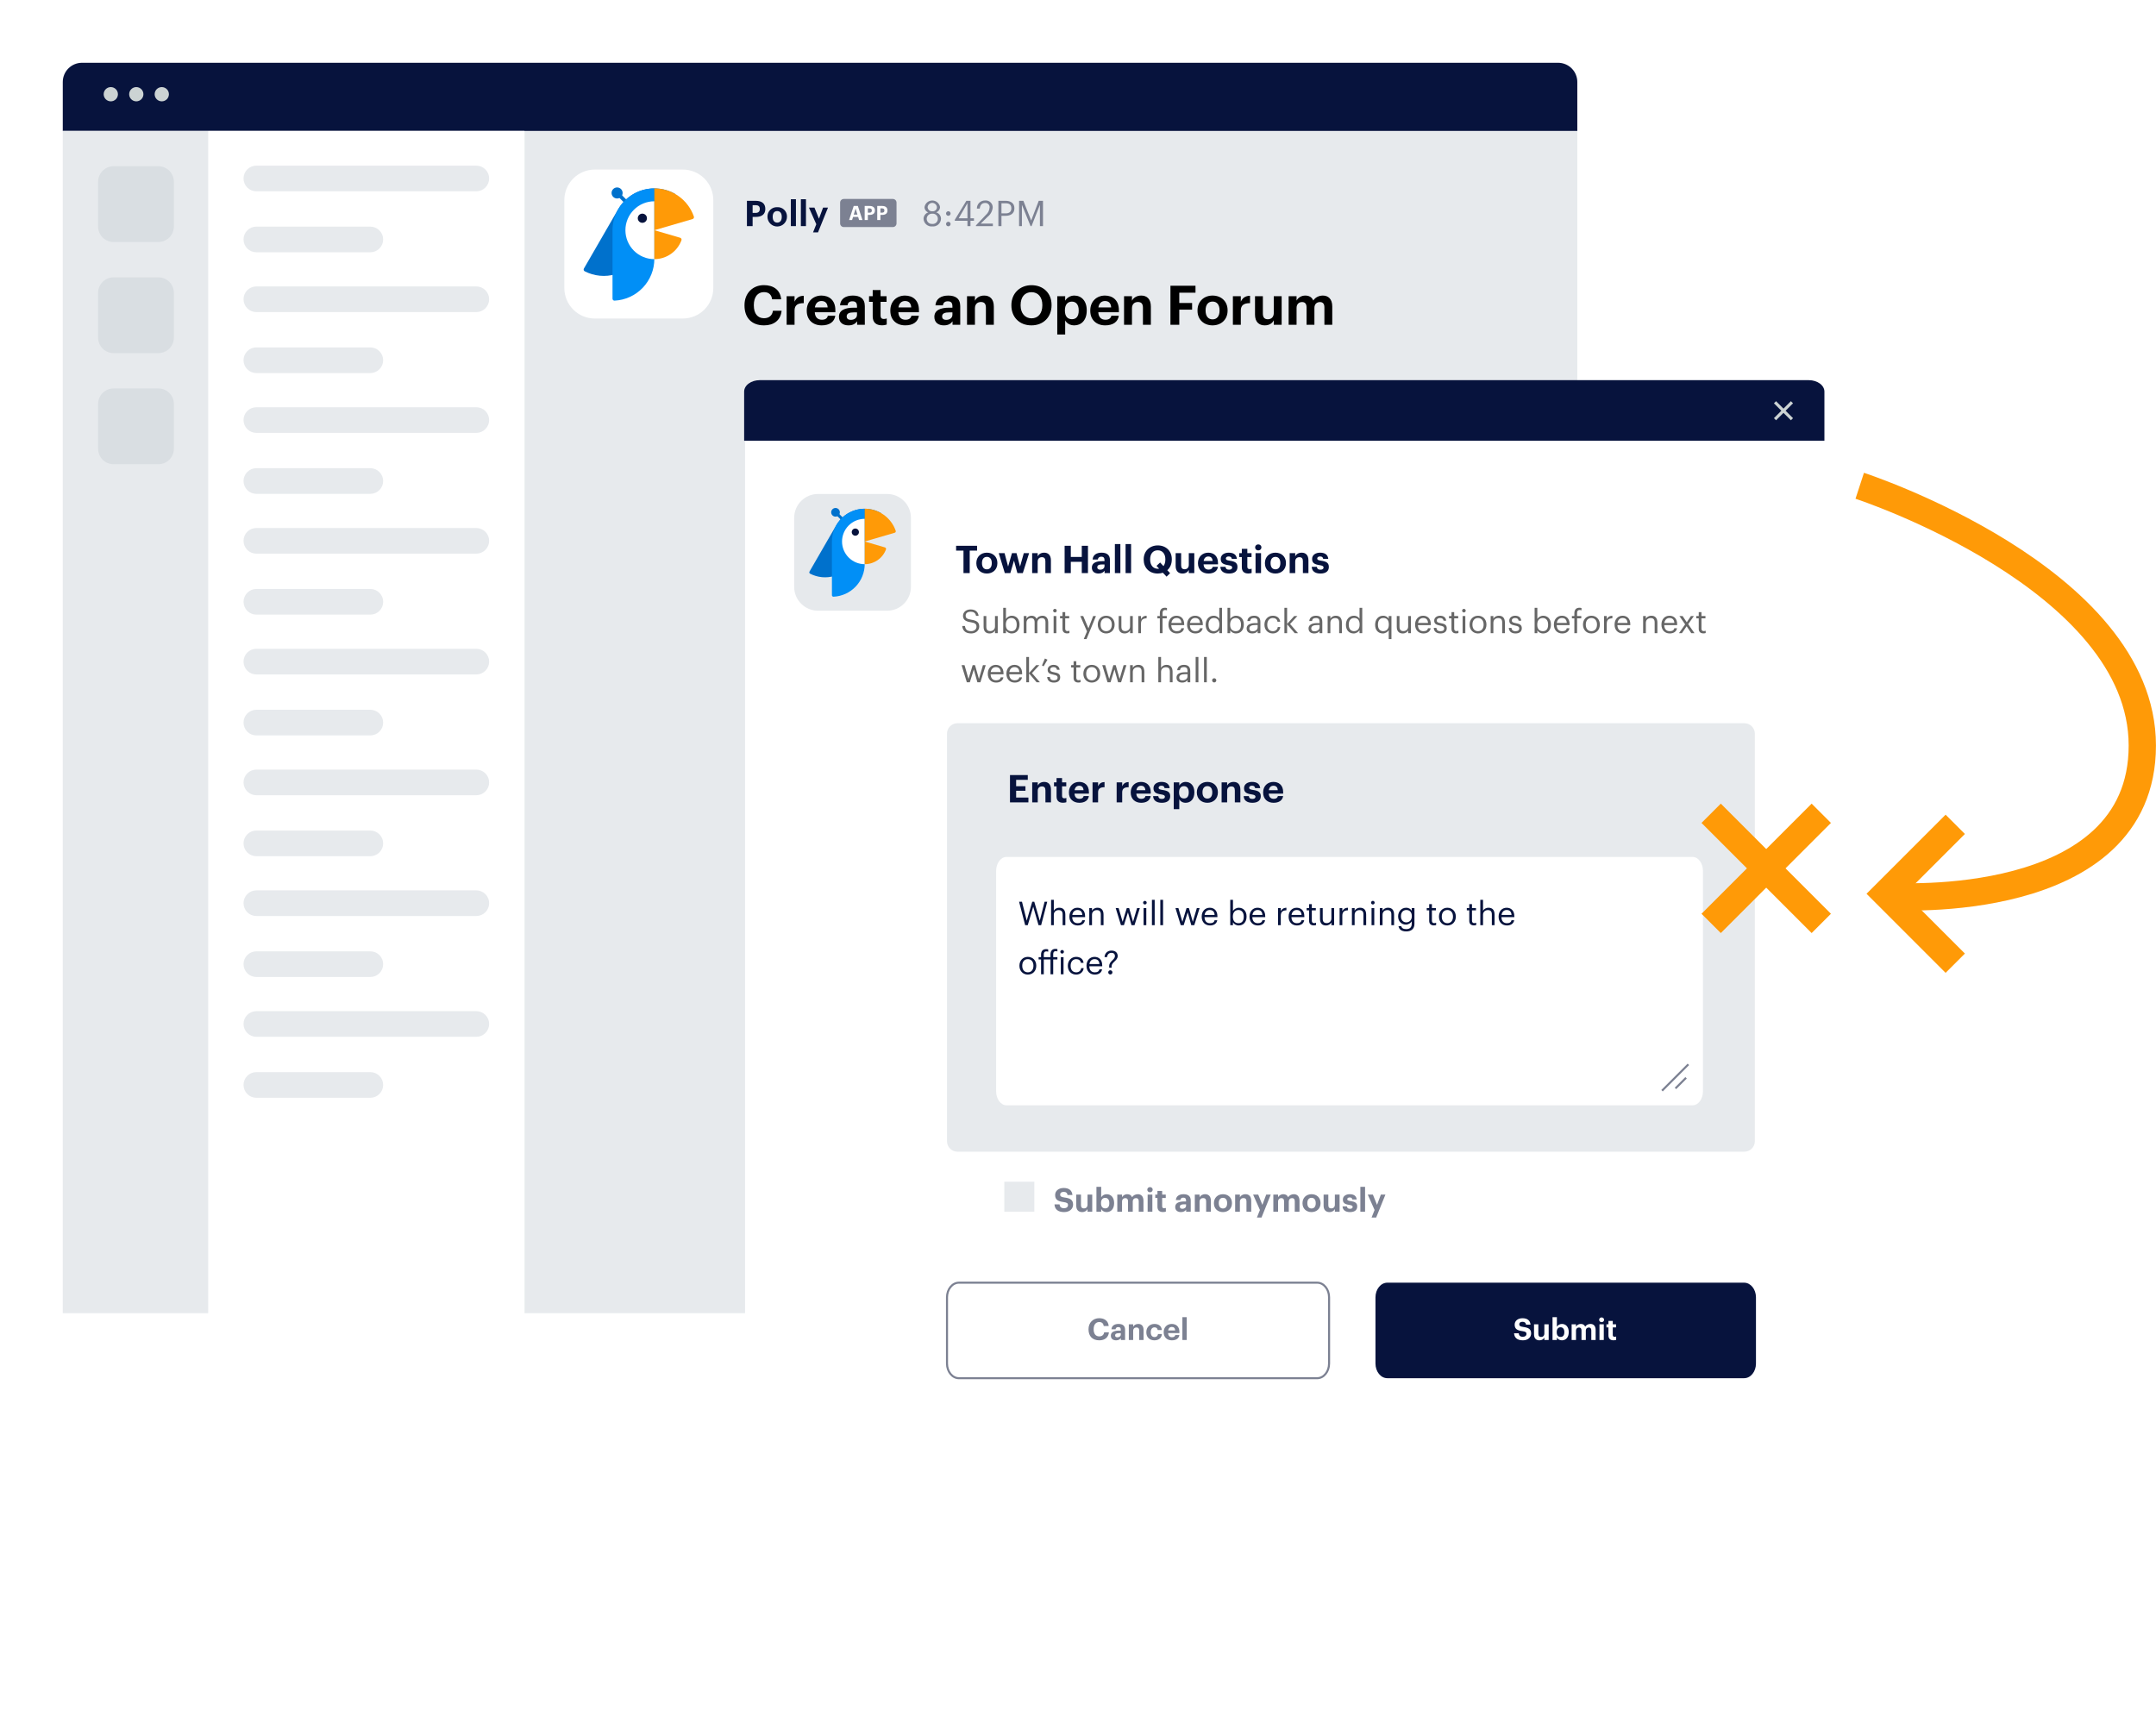
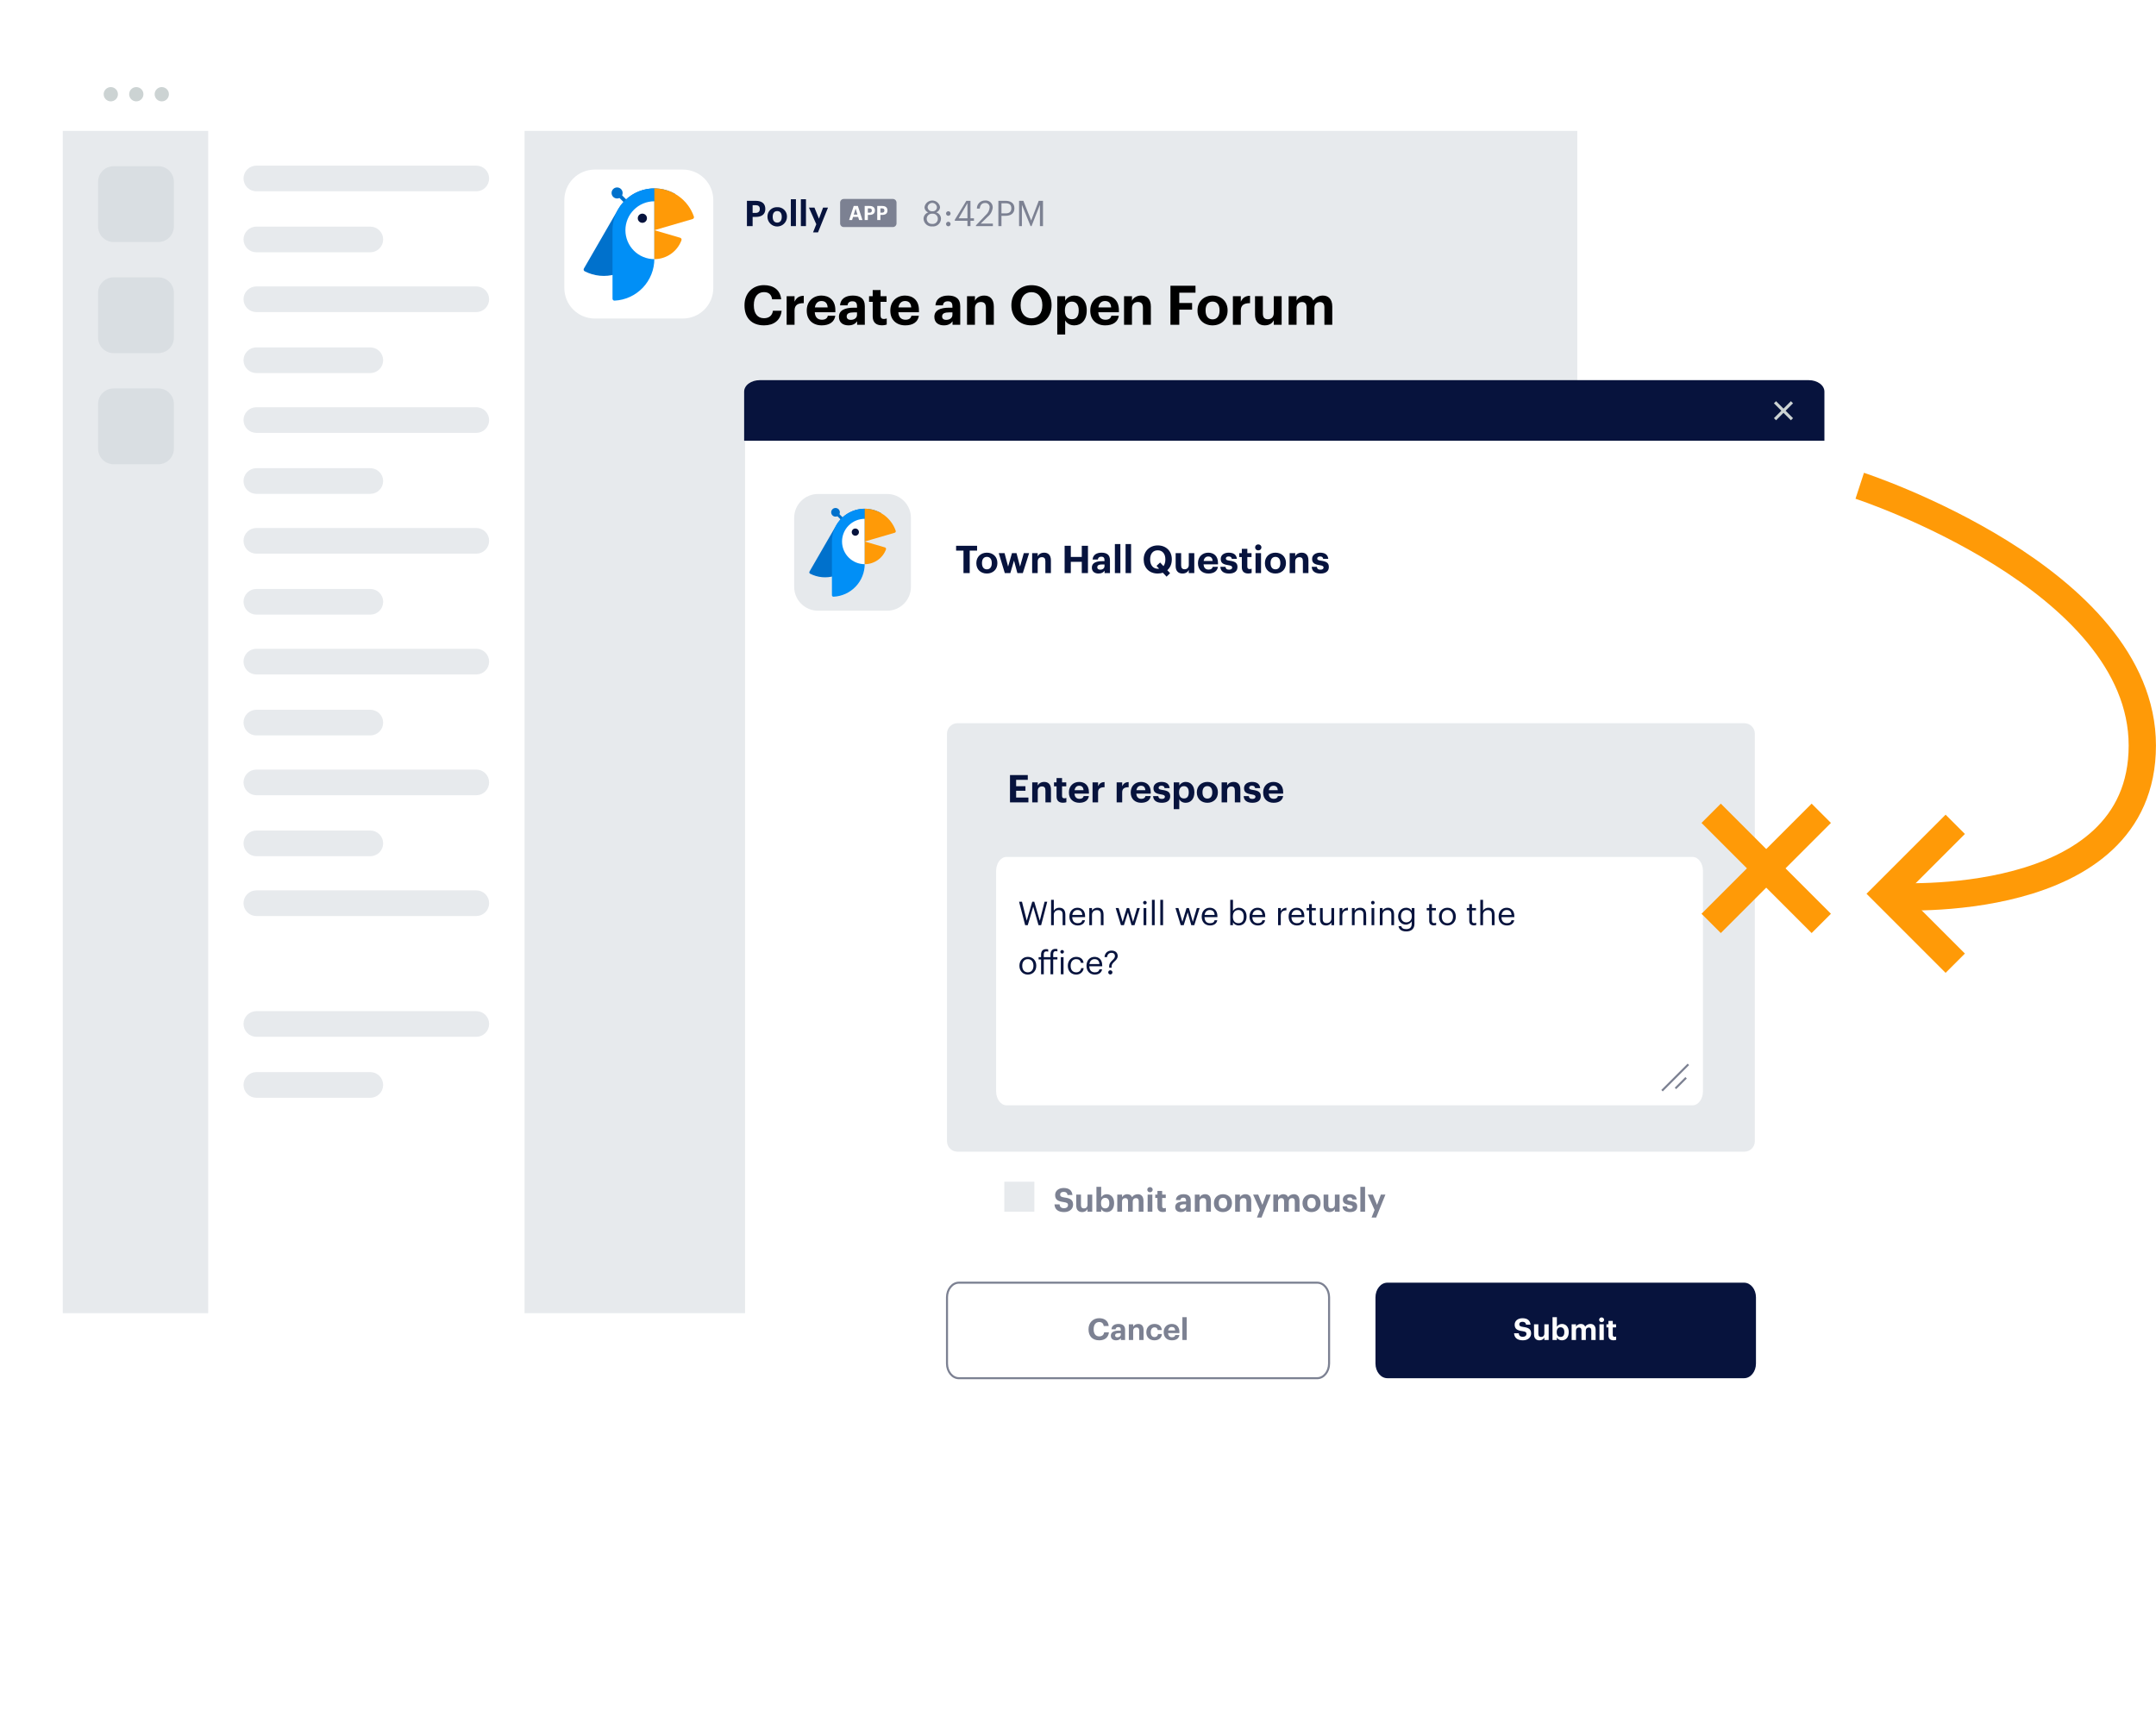
<svg xmlns="http://www.w3.org/2000/svg" width="790" height="627" viewBox="0 0 790 627" fill="none">
  <g filter="url(#filter0_d)">
    <path d="M570.91 23H30.049C29.124 23 28.207 23.182 27.352 23.537C26.497 23.891 25.719 24.41 25.065 25.065C24.41 25.719 23.891 26.496 23.537 27.352C23.182 28.207 23 29.123 23 30.049V47.966V481.17H577.959V30.049C577.959 28.18 577.216 26.387 575.894 25.065C574.572 23.743 572.779 23 570.91 23Z" fill="white" />
  </g>
  <path d="M192.172 481.169L577.959 481.169V47.965L192.172 47.965L192.172 481.169Z" fill="#E7EAED" />
-   <path d="M570.91 23H30.049C28.18 23 26.387 23.743 25.065 25.065C23.743 26.387 23 28.18 23 30.049V47.966H577.959V30.049C577.959 28.18 577.216 26.387 575.894 25.065C574.572 23.743 572.779 23 570.91 23Z" fill="#07133D" />
  <path d="M40.599 37.137C42.042 37.137 43.212 35.967 43.212 34.524C43.212 33.081 42.042 31.911 40.599 31.911C39.156 31.911 37.986 33.081 37.986 34.524C37.986 35.967 39.156 37.137 40.599 37.137Z" fill="#CCD3D3" />
  <path d="M49.939 37.137C51.382 37.137 52.552 35.967 52.552 34.524C52.552 33.081 51.382 31.911 49.939 31.911C48.496 31.911 47.326 33.081 47.326 34.524C47.326 35.967 48.496 37.137 49.939 37.137Z" fill="#CCD3D3" />
  <path d="M59.279 37.137C60.722 37.137 61.892 35.967 61.892 34.524C61.892 33.081 60.722 31.911 59.279 31.911C57.835 31.911 56.665 33.081 56.665 34.524C56.665 35.967 57.835 37.137 59.279 37.137Z" fill="#CCD3D3" />
  <path d="M76.285 481.169H192.172L192.172 47.965H76.285L76.285 481.169Z" fill="white" />
  <path d="M76.286 47.966H23V481.17H76.286V47.966Z" fill="#E7EAED" />
  <path d="M41.618 60.91H58.038C59.543 60.91 60.986 61.508 62.05 62.572C63.114 63.636 63.712 65.08 63.712 66.584V83.004C63.712 84.509 63.114 85.952 62.05 87.016C60.986 88.08 59.543 88.677 58.038 88.677H41.618C40.113 88.677 38.67 88.08 37.606 87.016C36.542 85.952 35.945 84.509 35.945 83.004V66.584C35.945 65.839 36.092 65.101 36.377 64.413C36.662 63.724 37.08 63.099 37.606 62.572C38.133 62.045 38.759 61.627 39.447 61.342C40.136 61.057 40.873 60.91 41.618 60.91Z" fill="#D9DEE2" />
  <path d="M41.618 142.334H58.038C59.543 142.334 60.986 142.932 62.05 143.996C63.114 145.06 63.712 146.503 63.712 148.008V164.428C63.712 165.932 63.114 167.375 62.05 168.439C60.986 169.504 59.543 170.101 58.038 170.101H41.618C40.113 170.101 38.67 169.504 37.606 168.44C36.542 167.376 35.945 165.933 35.945 164.428V148.008C35.945 146.503 36.542 145.06 37.606 143.996C38.67 142.932 40.114 142.334 41.618 142.334Z" fill="#D9DEE2" />
  <path d="M41.619 101.622H58.038C59.543 101.622 60.986 102.22 62.05 103.284C63.114 104.348 63.712 105.791 63.712 107.296V123.716C63.712 125.221 63.114 126.664 62.05 127.727C60.987 128.791 59.544 129.389 58.039 129.389H41.618C40.113 129.389 38.67 128.791 37.606 127.727C36.542 126.664 35.945 125.221 35.945 123.716V107.296C35.945 105.791 36.543 104.348 37.607 103.284C38.671 102.22 40.114 101.622 41.619 101.622Z" fill="#D9DEE2" />
  <path d="M93.929 70.094H174.528C175.145 70.094 175.756 69.973 176.326 69.737C176.896 69.501 177.414 69.154 177.851 68.718C178.287 68.282 178.633 67.764 178.869 67.194C179.106 66.623 179.227 66.012 179.227 65.395C179.227 64.778 179.106 64.167 178.869 63.597C178.633 63.027 178.287 62.509 177.851 62.072C177.414 61.636 176.896 61.29 176.326 61.054C175.756 60.818 175.145 60.696 174.528 60.696H93.929C92.683 60.696 91.488 61.191 90.606 62.072C89.725 62.954 89.23 64.149 89.23 65.395C89.23 66.642 89.725 67.837 90.606 68.718C91.488 69.599 92.683 70.094 93.929 70.094Z" fill="#E7EAED" />
  <path d="M93.929 92.437H135.694C136.94 92.437 138.135 91.942 139.016 91.061C139.897 90.18 140.393 88.984 140.393 87.738C140.393 86.492 139.897 85.297 139.016 84.416C138.135 83.534 136.94 83.039 135.694 83.039H93.929C92.683 83.039 91.488 83.534 90.607 84.416C89.725 85.297 89.23 86.492 89.23 87.738C89.23 88.984 89.725 90.18 90.607 91.061C91.488 91.942 92.683 92.437 93.929 92.437Z" fill="#E7EAED" />
  <path d="M174.528 104.954H93.93C92.683 104.954 91.488 105.45 90.607 106.331C89.725 107.212 89.23 108.407 89.23 109.654C89.23 110.9 89.725 112.095 90.607 112.976C91.488 113.858 92.683 114.353 93.93 114.353H174.528C175.774 114.353 176.969 113.858 177.851 112.976C178.732 112.095 179.227 110.9 179.227 109.654C179.227 108.407 178.732 107.212 177.851 106.331C176.969 105.45 175.774 104.954 174.528 104.954Z" fill="#E7EAED" />
  <path d="M93.929 136.696H135.694C136.94 136.696 138.135 136.201 139.016 135.319C139.897 134.438 140.393 133.243 140.393 131.997C140.393 130.75 139.897 129.555 139.016 128.674C138.135 127.793 136.94 127.298 135.694 127.298H93.929C92.683 127.298 91.488 127.793 90.607 128.674C89.725 129.555 89.23 130.75 89.23 131.997C89.23 133.243 89.725 134.438 90.607 135.319C91.488 136.201 92.683 136.696 93.929 136.696Z" fill="#E7EAED" />
  <path d="M174.528 149.213H93.93C92.683 149.213 91.488 149.708 90.607 150.589C89.725 151.471 89.23 152.666 89.23 153.912C89.23 155.158 89.725 156.354 90.607 157.235C91.488 158.116 92.683 158.611 93.93 158.611H174.528C175.774 158.611 176.969 158.116 177.851 157.235C178.732 156.354 179.227 155.158 179.227 153.912C179.227 152.666 178.732 151.471 177.851 150.589C176.969 149.708 175.774 149.213 174.528 149.213Z" fill="#E7EAED" />
  <path d="M93.929 180.954H135.694C136.94 180.954 138.135 180.459 139.016 179.577C139.897 178.696 140.393 177.501 140.393 176.255C140.393 175.008 139.897 173.813 139.016 172.932C138.135 172.051 136.94 171.556 135.694 171.556H93.929C92.683 171.556 91.488 172.051 90.607 172.932C89.725 173.813 89.23 175.008 89.23 176.255C89.23 177.501 89.725 178.696 90.607 179.577C91.488 180.459 92.683 180.954 93.929 180.954Z" fill="#E7EAED" />
  <path d="M174.528 193.471H93.93C92.683 193.471 91.488 193.966 90.607 194.847C89.725 195.728 89.23 196.924 89.23 198.17C89.23 199.416 89.725 200.611 90.607 201.493C91.488 202.374 92.683 202.869 93.93 202.869H174.528C175.774 202.869 176.969 202.374 177.851 201.493C178.732 200.611 179.227 199.416 179.227 198.17C179.227 196.924 178.732 195.728 177.851 194.847C176.969 193.966 175.774 193.471 174.528 193.471Z" fill="#E7EAED" />
  <path d="M135.694 215.813H93.93C92.685 215.816 91.492 216.312 90.612 217.193C89.733 218.074 89.239 219.268 89.239 220.513C89.239 221.758 89.733 222.952 90.612 223.833C91.492 224.714 92.685 225.21 93.93 225.212H135.694C136.312 225.213 136.924 225.092 137.495 224.857C138.066 224.621 138.585 224.275 139.022 223.838C139.459 223.402 139.806 222.884 140.043 222.313C140.28 221.742 140.402 221.13 140.402 220.513C140.402 219.895 140.28 219.283 140.043 218.712C139.806 218.142 139.459 217.623 139.022 217.187C138.585 216.75 138.066 216.404 137.495 216.169C136.924 215.933 136.312 215.812 135.694 215.813Z" fill="#E7EAED" />
  <path d="M93.929 247.128H174.528C175.774 247.128 176.969 246.633 177.851 245.752C178.732 244.871 179.227 243.675 179.227 242.429C179.227 241.183 178.732 239.988 177.851 239.106C176.969 238.225 175.774 237.73 174.528 237.73H93.929C92.683 237.73 91.488 238.225 90.606 239.106C89.725 239.988 89.23 241.183 89.23 242.429C89.23 243.675 89.725 244.871 90.606 245.752C91.488 246.633 92.683 247.128 93.929 247.128Z" fill="#E7EAED" />
  <path d="M93.929 269.471H135.694C136.94 269.471 138.135 268.976 139.016 268.095C139.897 267.214 140.393 266.018 140.393 264.772C140.393 263.526 139.897 262.331 139.016 261.45C138.135 260.568 136.94 260.073 135.694 260.073H93.929C92.683 260.073 91.488 260.568 90.607 261.45C89.725 262.331 89.23 263.526 89.23 264.772C89.23 266.018 89.725 267.214 90.607 268.095C91.488 268.976 92.683 269.471 93.929 269.471Z" fill="#E7EAED" />
  <path d="M174.528 281.988H93.93C92.683 281.988 91.488 282.483 90.607 283.365C89.725 284.246 89.23 285.441 89.23 286.688C89.23 287.934 89.725 289.129 90.607 290.01C91.488 290.891 92.683 291.387 93.93 291.387H174.528C175.774 291.387 176.969 290.891 177.851 290.01C178.732 289.129 179.227 287.934 179.227 286.688C179.227 285.441 178.732 284.246 177.851 283.365C176.969 282.483 175.774 281.988 174.528 281.988Z" fill="#E7EAED" />
  <path d="M93.929 313.729H135.694C136.94 313.729 138.135 313.234 139.016 312.353C139.897 311.471 140.393 310.276 140.393 309.03C140.393 307.784 139.897 306.589 139.016 305.707C138.135 304.826 136.94 304.331 135.694 304.331H93.929C92.683 304.331 91.488 304.826 90.607 305.707C89.725 306.589 89.23 307.784 89.23 309.03C89.23 310.276 89.725 311.471 90.607 312.353C91.488 313.234 92.683 313.729 93.929 313.729Z" fill="#E7EAED" />
  <path d="M174.528 326.247H93.93C92.683 326.247 91.488 326.742 90.607 327.623C89.725 328.505 89.23 329.7 89.23 330.946C89.23 332.192 89.725 333.388 90.607 334.269C91.488 335.15 92.683 335.645 93.93 335.645H174.528C175.774 335.645 176.969 335.15 177.851 334.269C178.732 333.388 179.227 332.192 179.227 330.946C179.227 329.7 178.732 328.505 177.851 327.623C176.969 326.742 175.774 326.247 174.528 326.247Z" fill="#E7EAED" />
-   <path d="M93.929 357.987H135.694C136.311 357.987 136.922 357.866 137.492 357.63C138.062 357.394 138.58 357.048 139.016 356.611C139.453 356.175 139.799 355.657 140.035 355.087C140.271 354.517 140.393 353.906 140.393 353.288C140.393 352.671 140.271 352.06 140.035 351.49C139.799 350.92 139.453 350.402 139.016 349.966C138.58 349.53 138.062 349.183 137.492 348.947C136.922 348.711 136.311 348.59 135.694 348.59H93.929C92.683 348.59 91.488 349.085 90.607 349.966C89.725 350.847 89.23 352.042 89.23 353.288C89.23 354.535 89.725 355.73 90.607 356.611C91.488 357.492 92.683 357.987 93.929 357.987Z" fill="#E7EAED" />
  <path d="M174.528 370.505H93.93C92.683 370.505 91.488 371 90.607 371.881C89.725 372.763 89.23 373.958 89.23 375.204C89.23 376.45 89.725 377.645 90.607 378.527C91.488 379.408 92.683 379.903 93.93 379.903H174.528C175.774 379.903 176.969 379.408 177.851 378.527C178.732 377.645 179.227 376.45 179.227 375.204C179.227 373.958 178.732 372.763 177.851 371.881C176.969 371 175.774 370.505 174.528 370.505Z" fill="#E7EAED" />
  <path d="M135.694 392.847H93.93C92.683 392.847 91.488 393.343 90.607 394.224C89.725 395.105 89.23 396.3 89.23 397.547C89.23 398.793 89.725 399.988 90.607 400.869C91.488 401.751 92.683 402.246 93.93 402.246H135.694C136.94 402.246 138.135 401.751 139.017 400.869C139.898 399.988 140.393 398.793 140.393 397.547C140.393 396.3 139.898 395.105 139.017 394.224C138.135 393.343 136.94 392.847 135.694 392.847Z" fill="#E7EAED" />
  <g filter="url(#filter1_d)">
    <path d="M660.96 140H280.04C278.173 140 276.382 140.706 275.062 141.964C273.742 143.221 273 144.927 273 146.705V175.449L273 527H668V146.705C668 145.824 667.818 144.953 667.464 144.139C667.11 143.326 666.592 142.586 665.938 141.964C665.284 141.341 664.508 140.847 663.654 140.51C662.8 140.173 661.885 140 660.96 140Z" fill="white" />
  </g>
  <path d="M639.073 470H508.347C505.946 470 504 472.404 504 475.37V499.629C504 502.596 505.946 505 508.347 505H639.073C641.473 505 643.419 502.596 643.419 499.629V475.37C643.419 472.404 641.473 470 639.073 470Z" fill="#07133D" />
  <path d="M558.03 491.121C559.889 491.121 561.033 490.01 561.033 488.613C561.033 486.985 560.054 486.468 558.151 486.226C556.941 486.05 556.688 485.786 556.688 485.225C556.688 484.697 557.084 484.334 557.865 484.334C558.646 484.334 559.064 484.664 559.174 485.379H560.813C560.67 483.817 559.636 483.025 557.865 483.025C556.127 483.025 555.005 484.026 555.005 485.368C555.005 486.886 555.83 487.491 557.843 487.755C558.998 487.931 559.328 488.151 559.328 488.778C559.328 489.394 558.811 489.823 558.03 489.823C556.864 489.823 556.567 489.24 556.49 488.536H554.785C554.884 490.109 555.874 491.121 558.03 491.121ZM564.055 491.121C565.001 491.121 565.584 490.681 565.881 490.098V491H567.465V485.247H565.881V488.624C565.881 489.471 565.353 489.889 564.682 489.889C564 489.889 563.681 489.515 563.681 488.734V485.247H562.097V488.954C562.097 490.461 562.933 491.121 564.055 491.121ZM572.308 491.121C573.738 491.121 574.816 490.054 574.816 488.151V488.063C574.816 486.16 573.716 485.115 572.308 485.115C571.461 485.115 570.79 485.599 570.471 486.149V482.64H568.876V491H570.471V490.087C570.768 490.681 571.417 491.121 572.308 491.121ZM571.835 489.878C570.966 489.878 570.416 489.317 570.416 488.162V488.074C570.416 486.919 570.988 486.336 571.824 486.336C572.627 486.336 573.199 486.908 573.199 488.074V488.162C573.199 489.284 572.715 489.878 571.835 489.878ZM575.88 491H577.475V487.601C577.475 486.82 577.97 486.424 578.586 486.424C579.147 486.424 579.488 486.754 579.488 487.491V491H581.072V487.601C581.072 486.82 581.567 486.424 582.183 486.424C582.755 486.424 583.085 486.754 583.085 487.491V491H584.669V487.315C584.669 485.786 583.844 485.115 582.777 485.115C582.051 485.115 581.303 485.423 580.841 486.116C580.566 485.434 579.994 485.115 579.235 485.115C578.377 485.115 577.761 485.588 577.475 486.127V485.247H575.88V491ZM586.856 484.466C587.373 484.466 587.769 484.092 587.769 483.597C587.769 483.102 587.373 482.728 586.856 482.728C586.35 482.728 585.954 483.102 585.954 483.597C585.954 484.092 586.35 484.466 586.856 484.466ZM586.075 491H587.659V485.247H586.075V491ZM591.226 491.11C591.655 491.11 591.974 491.033 592.194 490.956V489.724C592.007 489.801 591.831 489.834 591.589 489.834C591.182 489.834 590.951 489.614 590.951 489.152V486.38H592.161V485.247H590.951V484.004H589.367V485.247H588.63V486.38H589.367V489.295C589.367 490.494 590.016 491.11 591.226 491.11Z" fill="white" />
  <path d="M482.635 470H351.365C348.954 470 347 472.404 347 475.37V499.629C347 502.596 348.954 505 351.365 505H482.635C485.046 505 487 502.596 487 499.629V475.37C487 472.404 485.046 470 482.635 470Z" fill="white" stroke="#7C8192" stroke-width="0.75" stroke-miterlimit="10" />
  <path d="M402.805 491.121C404.741 491.121 406.138 490.12 406.336 488.173H404.587C404.444 489.185 403.762 489.68 402.783 489.68C401.485 489.68 400.737 488.734 400.737 487.106V487.018C400.737 485.39 401.529 484.422 402.772 484.422C403.762 484.422 404.29 484.928 404.422 485.874H406.248C406.061 483.938 404.653 483.014 402.761 483.014C400.528 483.014 398.856 484.642 398.856 487.029V487.117C398.856 489.537 400.231 491.121 402.805 491.121ZM408.964 491.121C409.866 491.121 410.372 490.769 410.702 490.307V491H412.253V487.249C412.253 485.687 411.252 485.115 409.844 485.115C408.436 485.115 407.358 485.72 407.259 487.084H408.766C408.832 486.589 409.118 486.27 409.745 486.27C410.471 486.27 410.68 486.644 410.68 487.326V487.557H410.031C408.271 487.557 407.039 488.063 407.039 489.405C407.039 490.615 407.919 491.121 408.964 491.121ZM409.437 490.01C408.854 490.01 408.601 489.735 408.601 489.317C408.601 488.701 409.14 488.503 410.064 488.503H410.68V488.987C410.68 489.625 410.141 490.01 409.437 490.01ZM413.622 491H415.217V487.678C415.217 486.831 415.734 486.413 416.416 486.413C417.12 486.413 417.428 486.787 417.428 487.568V491H419.023V487.337C419.023 485.797 418.22 485.115 417.087 485.115C416.13 485.115 415.503 485.588 415.217 486.16V485.247H413.622V491ZM422.997 491.121C424.669 491.121 425.659 490.175 425.747 488.811H424.306C424.229 489.548 423.712 489.922 423.074 489.922C422.183 489.922 421.666 489.328 421.666 488.173V488.085C421.666 486.985 422.216 486.369 423.041 486.369C423.69 486.369 424.097 486.677 424.207 487.348H425.714C425.571 485.698 424.339 485.115 423.008 485.115C421.369 485.115 420.038 486.248 420.038 488.107V488.195C420.038 490.076 421.314 491.121 422.997 491.121ZM429.4 491.121C430.973 491.121 431.963 490.428 432.15 489.185H430.643C430.544 489.669 430.181 489.988 429.444 489.988C428.575 489.988 428.058 489.438 428.014 488.481H432.161V488.041C432.161 485.984 430.841 485.115 429.356 485.115C427.684 485.115 426.397 486.292 426.397 488.107V488.195C426.397 490.032 427.662 491.121 429.4 491.121ZM428.036 487.502C428.157 486.688 428.641 486.215 429.356 486.215C430.115 486.215 430.555 486.633 430.61 487.502H428.036ZM433.249 491H434.833V482.64H433.249V491Z" fill="#7C8192" />
  <path d="M353.038 210H355.32V201.754H358.022V199.99H350.336V201.754H353.038V210ZM361.599 210.154C363.797 210.154 365.463 208.684 365.463 206.374V206.262C365.463 203.98 363.811 202.51 361.613 202.51C359.415 202.51 357.749 204.008 357.749 206.304V206.416C357.749 208.698 359.415 210.154 361.599 210.154ZM361.613 208.614C360.465 208.614 359.821 207.774 359.821 206.374V206.262C359.821 204.862 360.493 204.05 361.613 204.05C362.747 204.05 363.405 204.89 363.405 206.29V206.388C363.405 207.774 362.747 208.614 361.613 208.614ZM368.186 210H370.202L371.546 205.408L372.792 210H374.78L377.09 202.678H375.144L373.758 207.606L372.47 202.678H370.804L369.39 207.606L368.088 202.678H365.96L368.186 210ZM378.199 210H380.229V205.772C380.229 204.694 380.887 204.162 381.755 204.162C382.651 204.162 383.043 204.638 383.043 205.632V210H385.073V205.338C385.073 203.378 384.051 202.51 382.609 202.51C381.391 202.51 380.593 203.112 380.229 203.84V202.678H378.199V210ZM390.098 210H392.366V205.87H396.384V210H398.652V199.99H396.384V204.078H392.366V199.99H390.098V210ZM402.526 210.154C403.674 210.154 404.318 209.706 404.738 209.118V210H406.712V205.226C406.712 203.238 405.438 202.51 403.646 202.51C401.854 202.51 400.482 203.28 400.356 205.016H402.274C402.358 204.386 402.722 203.98 403.52 203.98C404.444 203.98 404.71 204.456 404.71 205.324V205.618H403.884C401.644 205.618 400.076 206.262 400.076 207.97C400.076 209.51 401.196 210.154 402.526 210.154ZM403.128 208.74C402.386 208.74 402.064 208.39 402.064 207.858C402.064 207.074 402.75 206.822 403.926 206.822H404.71V207.438C404.71 208.25 404.024 208.74 403.128 208.74ZM408.511 210H410.527V199.36H408.511V210ZM412.434 210H414.45V199.36H412.434V210ZM427.456 211.302L428.744 210.028L427.722 208.936C428.772 208.012 429.374 206.626 429.374 205.002V204.89C429.374 201.894 427.232 199.85 424.222 199.85C421.254 199.85 419.07 201.964 419.07 204.946V205.058C419.07 207.998 421.072 210.154 424.208 210.154C424.894 210.154 425.524 210.042 426.098 209.86L427.456 211.302ZM424.25 208.404C422.598 208.404 421.436 207.158 421.436 205.044V204.932C421.436 202.902 422.486 201.642 424.222 201.642C425.972 201.642 427.008 202.972 427.008 204.918V205.03C427.008 206.038 426.756 206.85 426.322 207.438L425.09 206.108L423.774 207.34L424.726 208.376C424.572 208.39 424.418 208.404 424.25 208.404ZM433.271 210.154C434.475 210.154 435.217 209.594 435.595 208.852V210H437.611V202.678H435.595V206.976C435.595 208.054 434.923 208.586 434.069 208.586C433.201 208.586 432.795 208.11 432.795 207.116V202.678H430.779V207.396C430.779 209.314 431.843 210.154 433.271 210.154ZM442.782 210.154C444.784 210.154 446.044 209.272 446.282 207.69H444.364C444.238 208.306 443.776 208.712 442.838 208.712C441.732 208.712 441.074 208.012 441.018 206.794H446.296V206.234C446.296 203.616 444.616 202.51 442.726 202.51C440.598 202.51 438.96 204.008 438.96 206.318V206.43C438.96 208.768 440.57 210.154 442.782 210.154ZM441.046 205.548C441.2 204.512 441.816 203.91 442.726 203.91C443.692 203.91 444.252 204.442 444.322 205.548H441.046ZM450.353 210.154C452.285 210.154 453.433 209.328 453.433 207.746C453.433 206.178 452.425 205.716 450.591 205.45C449.527 205.296 449.177 205.114 449.177 204.652C449.177 204.204 449.555 203.896 450.213 203.896C450.913 203.896 451.249 204.176 451.361 204.778H453.223C453.041 203.098 451.823 202.51 450.199 202.51C448.701 202.51 447.301 203.266 447.301 204.792C447.301 206.22 448.057 206.78 450.003 207.074C451.053 207.228 451.487 207.438 451.487 207.942C451.487 208.446 451.123 208.74 450.339 208.74C449.457 208.74 449.135 208.362 449.051 207.704H447.161C447.231 209.286 448.379 210.154 450.353 210.154ZM457.394 210.14C457.94 210.14 458.346 210.042 458.626 209.944V208.376C458.388 208.474 458.164 208.516 457.856 208.516C457.338 208.516 457.044 208.236 457.044 207.648V204.12H458.584V202.678H457.044V201.096H455.028V202.678H454.09V204.12H455.028V207.83C455.028 209.356 455.854 210.14 457.394 210.14ZM461.048 201.684C461.706 201.684 462.21 201.208 462.21 200.578C462.21 199.948 461.706 199.472 461.048 199.472C460.404 199.472 459.9 199.948 459.9 200.578C459.9 201.208 460.404 201.684 461.048 201.684ZM460.054 210H462.07V202.678H460.054V210ZM467.337 210.154C469.535 210.154 471.201 208.684 471.201 206.374V206.262C471.201 203.98 469.549 202.51 467.351 202.51C465.153 202.51 463.487 204.008 463.487 206.304V206.416C463.487 208.698 465.153 210.154 467.337 210.154ZM467.351 208.614C466.203 208.614 465.559 207.774 465.559 206.374V206.262C465.559 204.862 466.231 204.05 467.351 204.05C468.485 204.05 469.143 204.89 469.143 206.29V206.388C469.143 207.774 468.485 208.614 467.351 208.614ZM472.562 210H474.592V205.772C474.592 204.694 475.25 204.162 476.118 204.162C477.014 204.162 477.406 204.638 477.406 205.632V210H479.436V205.338C479.436 203.378 478.414 202.51 476.972 202.51C475.754 202.51 474.956 203.112 474.592 203.84V202.678H472.562V210ZM483.835 210.154C485.767 210.154 486.915 209.328 486.915 207.746C486.915 206.178 485.907 205.716 484.073 205.45C483.009 205.296 482.659 205.114 482.659 204.652C482.659 204.204 483.037 203.896 483.695 203.896C484.395 203.896 484.731 204.176 484.843 204.778H486.705C486.523 203.098 485.305 202.51 483.681 202.51C482.183 202.51 480.783 203.266 480.783 204.792C480.783 206.22 481.539 206.78 483.485 207.074C484.535 207.228 484.969 207.438 484.969 207.942C484.969 208.446 484.605 208.74 483.821 208.74C482.939 208.74 482.617 208.362 482.533 207.704H480.643C480.713 209.286 481.861 210.154 483.835 210.154Z" fill="#07133D" />
-   <path d="M355.852 232.108C357.556 232.108 358.816 231.016 358.816 229.576C358.816 227.956 357.808 227.38 355.9 227.08C354.148 226.816 353.836 226.384 353.836 225.544C353.836 224.74 354.448 224.152 355.624 224.152C356.812 224.152 357.436 224.596 357.64 225.676H358.576C358.408 224.152 357.34 223.312 355.624 223.312C354.004 223.312 352.864 224.32 352.864 225.64C352.864 227.164 353.932 227.728 355.732 228.004C357.364 228.268 357.808 228.676 357.808 229.648C357.808 230.62 356.956 231.268 355.852 231.268C354.124 231.268 353.716 230.404 353.584 229.384H352.576C352.732 230.848 353.56 232.108 355.852 232.108ZM362.597 232.108C363.605 232.108 364.301 231.592 364.589 231.004V232H365.585V225.724H364.589V229.528C364.589 230.656 363.749 231.244 362.861 231.244C361.877 231.244 361.409 230.752 361.409 229.648V225.724H360.413V229.696C360.413 231.424 361.349 232.108 362.597 232.108ZM370.718 232.108C372.446 232.108 373.574 230.788 373.574 228.868V228.772C373.574 226.816 372.362 225.616 370.718 225.616C369.806 225.616 368.954 226.168 368.594 226.78V222.724H367.598V232H368.594V230.968C368.954 231.592 369.698 232.108 370.718 232.108ZM370.622 231.28C369.398 231.28 368.558 230.524 368.558 228.916V228.82C368.558 227.212 369.446 226.444 370.61 226.444C371.666 226.444 372.542 227.236 372.542 228.82V228.916C372.542 230.44 371.87 231.28 370.622 231.28ZM375.121 232H376.117V228.16C376.117 227.032 376.957 226.48 377.773 226.48C378.637 226.48 379.105 226.936 379.105 228.04V232H380.101V228.16C380.101 227.032 380.941 226.48 381.757 226.48C382.621 226.48 383.089 226.936 383.089 228.04V232H384.085V228.112C384.085 226.288 383.101 225.616 381.973 225.616C381.193 225.616 380.257 225.976 379.825 226.792C379.501 225.952 378.793 225.616 377.989 225.616C377.089 225.616 376.405 226.096 376.117 226.684V225.724H375.121V232ZM386.547 224.416C386.907 224.416 387.207 224.116 387.207 223.756C387.207 223.396 386.907 223.096 386.547 223.096C386.187 223.096 385.887 223.396 385.887 223.756C385.887 224.116 386.187 224.416 386.547 224.416ZM386.067 232H387.063V225.724H386.067V232ZM391.01 232.084C391.418 232.084 391.658 232.024 391.862 231.952V231.112C391.646 231.196 391.406 231.244 391.094 231.244C390.59 231.244 390.314 230.944 390.314 230.332V226.564H391.778V225.724H390.314V224.296H389.318V225.724H388.418V226.564H389.318V230.428C389.318 231.412 389.87 232.084 391.01 232.084ZM397.107 234.184H398.115L401.583 225.724H400.563L398.823 230.224L396.903 225.724H395.835L398.295 231.352L397.107 234.184ZM405.323 232.108C407.111 232.108 408.419 230.8 408.419 228.904V228.808C408.419 226.924 407.111 225.616 405.335 225.616C403.559 225.616 402.251 226.936 402.251 228.82V228.916C402.251 230.752 403.535 232.108 405.323 232.108ZM405.335 231.28C404.063 231.28 403.283 230.344 403.283 228.916V228.82C403.283 227.38 404.075 226.444 405.335 226.444C406.583 226.444 407.387 227.38 407.387 228.832V228.916C407.387 230.332 406.595 231.28 405.335 231.28ZM412.085 232.108C413.093 232.108 413.789 231.592 414.077 231.004V232H415.073V225.724H414.077V229.528C414.077 230.656 413.237 231.244 412.349 231.244C411.365 231.244 410.897 230.752 410.897 229.648V225.724H409.901V229.696C409.901 231.424 410.837 232.108 412.085 232.108ZM417.086 232H418.082V228.556C418.082 227.008 418.886 226.612 420.146 226.552V225.616C419.018 225.652 418.478 226.144 418.082 226.852V225.724H417.086V232ZM424.99 232H425.986V226.564H427.522V225.724H425.986V224.596C425.986 223.96 426.25 223.516 426.898 223.516C427.174 223.516 427.426 223.576 427.606 223.648V222.808C427.354 222.724 427.186 222.688 426.862 222.688C425.614 222.688 424.99 223.432 424.99 224.704V225.724H424.09V226.564H424.99V232ZM431.185 232.108C432.601 232.108 433.645 231.448 433.861 230.188H432.865C432.733 230.92 432.169 231.28 431.197 231.28C429.913 231.28 429.229 230.488 429.181 229.06H433.909V228.736C433.909 226.492 432.541 225.616 431.089 225.616C429.361 225.616 428.149 226.936 428.149 228.832V228.928C428.149 230.86 429.409 232.108 431.185 232.108ZM429.217 228.256C429.385 227.14 430.069 226.444 431.089 226.444C432.121 226.444 432.793 226.96 432.889 228.256H429.217ZM438.006 232.108C439.422 232.108 440.466 231.448 440.682 230.188H439.686C439.554 230.92 438.99 231.28 438.018 231.28C436.734 231.28 436.05 230.488 436.002 229.06H440.73V228.736C440.73 226.492 439.362 225.616 437.91 225.616C436.182 225.616 434.97 226.936 434.97 228.832V228.928C434.97 230.86 436.23 232.108 438.006 232.108ZM436.038 228.256C436.206 227.14 436.89 226.444 437.91 226.444C438.942 226.444 439.614 226.96 439.71 228.256H436.038ZM444.622 232.108C445.534 232.108 446.41 231.532 446.77 230.92V232H447.766V222.724H446.77V226.732C446.41 226.12 445.762 225.616 444.718 225.616C442.99 225.616 441.79 226.972 441.79 228.892V228.988C441.79 230.944 442.978 232.108 444.622 232.108ZM444.73 231.28C443.674 231.28 442.822 230.524 442.822 228.94V228.844C442.822 227.32 443.566 226.444 444.814 226.444C446.038 226.444 446.806 227.2 446.806 228.808V228.904C446.806 230.512 445.894 231.28 444.73 231.28ZM452.901 232.108C454.629 232.108 455.757 230.788 455.757 228.868V228.772C455.757 226.816 454.545 225.616 452.901 225.616C451.989 225.616 451.137 226.168 450.777 226.78V222.724H449.781V232H450.777V230.968C451.137 231.592 451.881 232.108 452.901 232.108ZM452.805 231.28C451.581 231.28 450.741 230.524 450.741 228.916V228.82C450.741 227.212 451.629 226.444 452.793 226.444C453.849 226.444 454.725 227.236 454.725 228.82V228.916C454.725 230.44 454.053 231.28 452.805 231.28ZM458.877 232.108C459.801 232.108 460.365 231.796 460.833 231.208V232H461.829V227.86C461.829 226.108 460.737 225.616 459.537 225.616C458.325 225.616 457.185 226.144 457.053 227.572H458.049C458.145 226.804 458.625 226.444 459.489 226.444C460.449 226.444 460.833 226.864 460.833 227.86V228.316H459.933C458.325 228.316 456.789 228.808 456.789 230.26C456.789 231.544 457.713 232.108 458.877 232.108ZM458.973 231.316C458.097 231.316 457.785 230.908 457.785 230.26C457.785 229.336 458.709 229.024 459.969 229.024H460.833V229.804C460.833 230.776 460.029 231.316 458.973 231.316ZM466.389 232.108C467.901 232.108 468.993 231.1 469.125 229.744H468.201C468.093 230.764 467.289 231.28 466.401 231.28C465.189 231.28 464.349 230.464 464.349 228.928V228.832C464.349 227.356 465.225 226.444 466.365 226.444C467.229 226.444 467.949 226.816 468.105 227.812H469.089C468.897 226.216 467.673 225.616 466.365 225.616C464.685 225.616 463.317 226.912 463.317 228.832V228.928C463.317 230.872 464.637 232.108 466.389 232.108ZM470.629 232H471.625V228.748L474.409 232H475.621L472.705 228.64L475.393 225.724H474.229L471.625 228.616V222.724H470.629V232ZM481.564 232.108C482.488 232.108 483.052 231.796 483.52 231.208V232H484.516V227.86C484.516 226.108 483.424 225.616 482.224 225.616C481.012 225.616 479.872 226.144 479.74 227.572H480.736C480.832 226.804 481.312 226.444 482.176 226.444C483.136 226.444 483.52 226.864 483.52 227.86V228.316H482.62C481.012 228.316 479.476 228.808 479.476 230.26C479.476 231.544 480.4 232.108 481.564 232.108ZM481.66 231.316C480.784 231.316 480.472 230.908 480.472 230.26C480.472 229.336 481.396 229.024 482.656 229.024H483.52V229.804C483.52 230.776 482.716 231.316 481.66 231.316ZM486.473 232H487.469V228.196C487.469 227.068 488.297 226.48 489.221 226.48C490.229 226.48 490.697 226.972 490.697 228.076V232H491.693V228.148C491.693 226.324 490.781 225.616 489.485 225.616C488.453 225.616 487.757 226.132 487.469 226.72V225.724H486.473V232ZM496.009 232.108C496.921 232.108 497.797 231.532 498.157 230.92V232H499.153V222.724H498.157V226.732C497.797 226.12 497.149 225.616 496.105 225.616C494.377 225.616 493.177 226.972 493.177 228.892V228.988C493.177 230.944 494.365 232.108 496.009 232.108ZM496.117 231.28C495.061 231.28 494.209 230.524 494.209 228.94V228.844C494.209 227.32 494.953 226.444 496.201 226.444C497.425 226.444 498.193 227.2 498.193 228.808V228.904C498.193 230.512 497.281 231.28 496.117 231.28ZM508.856 234.184H509.852V225.724H508.856V226.732C508.496 226.12 507.848 225.616 506.804 225.616C505.076 225.616 503.876 226.972 503.876 228.892V228.988C503.876 230.944 505.064 232.108 506.708 232.108C507.62 232.108 508.496 231.532 508.856 230.92V234.184ZM506.816 231.28C505.76 231.28 504.908 230.524 504.908 228.94V228.844C504.908 227.32 505.652 226.444 506.9 226.444C508.124 226.444 508.892 227.2 508.892 228.808V228.904C508.892 230.512 507.98 231.28 506.816 231.28ZM513.991 232.108C514.999 232.108 515.695 231.592 515.983 231.004V232H516.979V225.724H515.983V229.528C515.983 230.656 515.143 231.244 514.255 231.244C513.271 231.244 512.803 230.752 512.803 229.648V225.724H511.807V229.696C511.807 231.424 512.743 232.108 513.991 232.108ZM521.56 232.108C522.976 232.108 524.02 231.448 524.236 230.188H523.24C523.108 230.92 522.544 231.28 521.572 231.28C520.288 231.28 519.604 230.488 519.556 229.06H524.284V228.736C524.284 226.492 522.916 225.616 521.464 225.616C519.736 225.616 518.524 226.936 518.524 228.832V228.928C518.524 230.86 519.784 232.108 521.56 232.108ZM519.592 228.256C519.76 227.14 520.444 226.444 521.464 226.444C522.496 226.444 523.168 226.96 523.264 228.256H519.592ZM527.815 232.108C529.339 232.108 530.119 231.34 530.119 230.2C530.119 228.868 529.207 228.58 527.911 228.34C526.759 228.136 526.447 227.908 526.447 227.344C526.447 226.804 526.915 226.444 527.635 226.444C528.427 226.444 528.811 226.744 528.955 227.428H529.915C529.747 226.072 528.775 225.616 527.647 225.616C526.663 225.616 525.523 226.216 525.523 227.38C525.523 228.472 526.075 228.928 527.707 229.228C528.679 229.408 529.171 229.624 529.171 230.284C529.171 230.956 528.751 231.28 527.803 231.28C526.795 231.28 526.399 230.812 526.327 230.068H525.355C525.415 231.352 526.315 232.108 527.815 232.108ZM533.545 232.084C533.953 232.084 534.193 232.024 534.397 231.952V231.112C534.181 231.196 533.941 231.244 533.629 231.244C533.125 231.244 532.849 230.944 532.849 230.332V226.564H534.313V225.724H532.849V224.296H531.853V225.724H530.953V226.564H531.853V230.428C531.853 231.412 532.405 232.084 533.545 232.084ZM536.407 224.416C536.767 224.416 537.067 224.116 537.067 223.756C537.067 223.396 536.767 223.096 536.407 223.096C536.047 223.096 535.747 223.396 535.747 223.756C535.747 224.116 536.047 224.416 536.407 224.416ZM535.927 232H536.923V225.724H535.927V232ZM541.565 232.108C543.353 232.108 544.661 230.8 544.661 228.904V228.808C544.661 226.924 543.353 225.616 541.577 225.616C539.801 225.616 538.493 226.936 538.493 228.82V228.916C538.493 230.752 539.777 232.108 541.565 232.108ZM541.577 231.28C540.305 231.28 539.525 230.344 539.525 228.916V228.82C539.525 227.38 540.317 226.444 541.577 226.444C542.825 226.444 543.629 227.38 543.629 228.832V228.916C543.629 230.332 542.837 231.28 541.577 231.28ZM546.203 232H547.199V228.196C547.199 227.068 548.027 226.48 548.951 226.48C549.959 226.48 550.427 226.972 550.427 228.076V232H551.423V228.148C551.423 226.324 550.511 225.616 549.215 225.616C548.183 225.616 547.487 226.132 547.199 226.72V225.724H546.203V232ZM555.319 232.108C556.843 232.108 557.623 231.34 557.623 230.2C557.623 228.868 556.711 228.58 555.415 228.34C554.263 228.136 553.951 227.908 553.951 227.344C553.951 226.804 554.419 226.444 555.139 226.444C555.931 226.444 556.315 226.744 556.459 227.428H557.419C557.251 226.072 556.279 225.616 555.151 225.616C554.167 225.616 553.027 226.216 553.027 227.38C553.027 228.472 553.579 228.928 555.211 229.228C556.183 229.408 556.675 229.624 556.675 230.284C556.675 230.956 556.255 231.28 555.307 231.28C554.299 231.28 553.903 230.812 553.831 230.068H552.859C552.919 231.352 553.819 232.108 555.319 232.108ZM565.437 232.108C567.165 232.108 568.293 230.788 568.293 228.868V228.772C568.293 226.816 567.081 225.616 565.437 225.616C564.525 225.616 563.673 226.168 563.313 226.78V222.724H562.317V232H563.313V230.968C563.673 231.592 564.417 232.108 565.437 232.108ZM565.341 231.28C564.117 231.28 563.277 230.524 563.277 228.916V228.82C563.277 227.212 564.165 226.444 565.329 226.444C566.385 226.444 567.261 227.236 567.261 228.82V228.916C567.261 230.44 566.589 231.28 565.341 231.28ZM572.408 232.108C573.824 232.108 574.868 231.448 575.084 230.188H574.088C573.956 230.92 573.392 231.28 572.42 231.28C571.136 231.28 570.452 230.488 570.404 229.06H575.132V228.736C575.132 226.492 573.764 225.616 572.312 225.616C570.584 225.616 569.372 226.936 569.372 228.832V228.928C569.372 230.86 570.632 232.108 572.408 232.108ZM570.44 228.256C570.608 227.14 571.292 226.444 572.312 226.444C573.344 226.444 574.016 226.96 574.112 228.256H570.44ZM576.876 232H577.872V226.564H579.408V225.724H577.872V224.596C577.872 223.96 578.136 223.516 578.784 223.516C579.06 223.516 579.312 223.576 579.492 223.648V222.808C579.24 222.724 579.072 222.688 578.748 222.688C577.5 222.688 576.876 223.432 576.876 224.704V225.724H575.976V226.564H576.876V232ZM583.108 232.108C584.896 232.108 586.204 230.8 586.204 228.904V228.808C586.204 226.924 584.896 225.616 583.12 225.616C581.344 225.616 580.036 226.936 580.036 228.82V228.916C580.036 230.752 581.32 232.108 583.108 232.108ZM583.12 231.28C581.848 231.28 581.068 230.344 581.068 228.916V228.82C581.068 227.38 581.86 226.444 583.12 226.444C584.368 226.444 585.172 227.38 585.172 228.832V228.916C585.172 230.332 584.38 231.28 583.12 231.28ZM587.746 232H588.742V228.556C588.742 227.008 589.546 226.612 590.806 226.552V225.616C589.678 225.652 589.138 226.144 588.742 226.852V225.724H587.746V232ZM594.65 232.108C596.066 232.108 597.11 231.448 597.326 230.188H596.33C596.198 230.92 595.634 231.28 594.662 231.28C593.378 231.28 592.694 230.488 592.646 229.06H597.374V228.736C597.374 226.492 596.006 225.616 594.554 225.616C592.826 225.616 591.614 226.936 591.614 228.832V228.928C591.614 230.86 592.874 232.108 594.65 232.108ZM592.682 228.256C592.85 227.14 593.534 226.444 594.554 226.444C595.586 226.444 596.258 226.96 596.354 228.256H592.682ZM602.078 232H603.074V228.196C603.074 227.068 603.902 226.48 604.826 226.48C605.834 226.48 606.302 226.972 606.302 228.076V232H607.298V228.148C607.298 226.324 606.386 225.616 605.09 225.616C604.058 225.616 603.362 226.132 603.074 226.72V225.724H602.078V232ZM611.818 232.108C613.234 232.108 614.278 231.448 614.494 230.188H613.498C613.366 230.92 612.802 231.28 611.83 231.28C610.546 231.28 609.862 230.488 609.814 229.06H614.542V228.736C614.542 226.492 613.174 225.616 611.722 225.616C609.994 225.616 608.782 226.936 608.782 228.832V228.928C608.782 230.86 610.042 232.108 611.818 232.108ZM609.85 228.256C610.018 227.14 610.702 226.444 611.722 226.444C612.754 226.444 613.426 226.96 613.522 228.256H609.85ZM615.223 232H616.291L618.019 229.468L619.711 232H620.887L618.595 228.7L620.671 225.724H619.591L618.067 228.004L616.531 225.724H615.367L617.467 228.772L615.223 232ZM624.143 232.084C624.551 232.084 624.791 232.024 624.995 231.952V231.112C624.779 231.196 624.539 231.244 624.227 231.244C623.723 231.244 623.447 230.944 623.447 230.332V226.564H624.911V225.724H623.447V224.296H622.451V225.724H621.551V226.564H622.451V230.428C622.451 231.412 623.003 232.084 624.143 232.084ZM354.268 250H355.36L356.824 245.296L358.132 250H359.236L361.192 243.724H360.172L358.696 248.776L357.268 243.724H356.404L354.88 248.776L353.416 243.724H352.336L354.268 250ZM364.986 250.108C366.402 250.108 367.446 249.448 367.662 248.188H366.666C366.534 248.92 365.97 249.28 364.998 249.28C363.714 249.28 363.03 248.488 362.982 247.06H367.71V246.736C367.71 244.492 366.342 243.616 364.89 243.616C363.162 243.616 361.95 244.936 361.95 246.832V246.928C361.95 248.86 363.21 250.108 364.986 250.108ZM363.018 246.256C363.186 245.14 363.87 244.444 364.89 244.444C365.922 244.444 366.594 244.96 366.69 246.256H363.018ZM371.806 250.108C373.222 250.108 374.266 249.448 374.482 248.188H373.486C373.354 248.92 372.79 249.28 371.818 249.28C370.534 249.28 369.85 248.488 369.802 247.06H374.53V246.736C374.53 244.492 373.162 243.616 371.71 243.616C369.982 243.616 368.77 244.936 368.77 246.832V246.928C368.77 248.86 370.03 250.108 371.806 250.108ZM369.838 246.256C370.006 245.14 370.69 244.444 371.71 244.444C372.742 244.444 373.414 244.96 373.51 246.256H369.838ZM376.059 250H377.055V246.748L379.839 250H381.051L378.135 246.64L380.823 243.724H379.659L377.055 246.616V240.724H376.059V250ZM382.414 244.144L383.818 241.72L382.87 241.288L381.802 243.832L382.414 244.144ZM386.171 250.108C387.695 250.108 388.475 249.34 388.475 248.2C388.475 246.868 387.563 246.58 386.267 246.34C385.115 246.136 384.803 245.908 384.803 245.344C384.803 244.804 385.271 244.444 385.991 244.444C386.783 244.444 387.167 244.744 387.311 245.428H388.271C388.103 244.072 387.131 243.616 386.003 243.616C385.019 243.616 383.879 244.216 383.879 245.38C383.879 246.472 384.431 246.928 386.063 247.228C387.035 247.408 387.527 247.624 387.527 248.284C387.527 248.956 387.107 249.28 386.159 249.28C385.151 249.28 384.755 248.812 384.683 248.068H383.711C383.771 249.352 384.671 250.108 386.171 250.108ZM395.076 250.084C395.484 250.084 395.724 250.024 395.928 249.952V249.112C395.712 249.196 395.472 249.244 395.16 249.244C394.656 249.244 394.38 248.944 394.38 248.332V244.564H395.844V243.724H394.38V242.296H393.384V243.724H392.484V244.564H393.384V248.428C393.384 249.412 393.936 250.084 395.076 250.084ZM400.038 250.108C401.826 250.108 403.134 248.8 403.134 246.904V246.808C403.134 244.924 401.826 243.616 400.05 243.616C398.274 243.616 396.966 244.936 396.966 246.82V246.916C396.966 248.752 398.25 250.108 400.038 250.108ZM400.05 249.28C398.778 249.28 397.998 248.344 397.998 246.916V246.82C397.998 245.38 398.79 244.444 400.05 244.444C401.298 244.444 402.102 245.38 402.102 246.832V246.916C402.102 248.332 401.31 249.28 400.05 249.28ZM405.819 250H406.911L408.375 245.296L409.683 250H410.787L412.743 243.724H411.723L410.247 248.776L408.819 243.724H407.955L406.431 248.776L404.967 243.724H403.887L405.819 250ZM414.086 250H415.082V246.196C415.082 245.068 415.91 244.48 416.834 244.48C417.842 244.48 418.31 244.972 418.31 246.076V250H419.306V246.148C419.306 244.324 418.394 243.616 417.098 243.616C416.066 243.616 415.37 244.132 415.082 244.72V243.724H414.086V250ZM424.434 250H425.43V246.196C425.43 245.068 426.258 244.48 427.182 244.48C428.19 244.48 428.658 244.972 428.658 246.076V250H429.654V246.148C429.654 244.324 428.742 243.616 427.446 243.616C426.414 243.616 425.718 244.132 425.43 244.72V240.724H424.434V250ZM433.178 250.108C434.102 250.108 434.666 249.796 435.134 249.208V250H436.13V245.86C436.13 244.108 435.038 243.616 433.838 243.616C432.626 243.616 431.486 244.144 431.354 245.572H432.35C432.446 244.804 432.926 244.444 433.79 244.444C434.75 244.444 435.134 244.864 435.134 245.86V246.316H434.234C432.626 246.316 431.09 246.808 431.09 248.26C431.09 249.544 432.014 250.108 433.178 250.108ZM433.274 249.316C432.398 249.316 432.086 248.908 432.086 248.26C432.086 247.336 433.01 247.024 434.27 247.024H435.134V247.804C435.134 248.776 434.33 249.316 433.274 249.316ZM438.11 250H439.118V240.724H438.11V250ZM441.18 250H442.188V240.724H441.18V250ZM444.911 250.06C445.331 250.06 445.679 249.724 445.679 249.292C445.679 248.86 445.331 248.524 444.911 248.524C444.491 248.524 444.143 248.86 444.143 249.292C444.143 249.724 444.491 250.06 444.911 250.06Z" fill="#666666" />
  <path d="M279.98 119.22C283.5 119.22 286.04 117.4 286.4 113.86H283.22C282.96 115.7 281.72 116.6 279.94 116.6C277.58 116.6 276.22 114.88 276.22 111.92V111.76C276.22 108.8 277.66 107.04 279.92 107.04C281.72 107.04 282.68 107.96 282.92 109.68H286.24C285.9 106.16 283.34 104.48 279.9 104.48C275.84 104.48 272.8 107.44 272.8 111.78V111.94C272.8 116.34 275.3 119.22 279.98 119.22ZM288.241 119H291.141V113.76C291.141 111.76 292.381 111.06 294.521 111.08V108.38C292.821 108.4 291.801 109.14 291.141 110.54V108.54H288.241V119ZM301.069 119.22C303.929 119.22 305.729 117.96 306.069 115.7H303.329C303.149 116.58 302.489 117.16 301.149 117.16C299.569 117.16 298.629 116.16 298.549 114.42H306.089V113.62C306.089 109.88 303.689 108.3 300.989 108.3C297.949 108.3 295.609 110.44 295.609 113.74V113.9C295.609 117.24 297.909 119.22 301.069 119.22ZM298.589 112.64C298.809 111.16 299.689 110.3 300.989 110.3C302.369 110.3 303.169 111.06 303.269 112.64H298.589ZM310.905 119.22C312.545 119.22 313.465 118.58 314.065 117.74V119H316.885V112.18C316.885 109.34 315.065 108.3 312.505 108.3C309.945 108.3 307.985 109.4 307.805 111.88H310.545C310.665 110.98 311.185 110.4 312.325 110.4C313.645 110.4 314.025 111.08 314.025 112.32V112.74H312.845C309.645 112.74 307.405 113.66 307.405 116.1C307.405 118.3 309.005 119.22 310.905 119.22ZM311.765 117.2C310.705 117.2 310.245 116.7 310.245 115.94C310.245 114.82 311.225 114.46 312.905 114.46H314.025V115.34C314.025 116.5 313.045 117.2 311.765 117.2ZM323.155 119.2C323.935 119.2 324.515 119.06 324.915 118.92V116.68C324.575 116.82 324.255 116.88 323.815 116.88C323.075 116.88 322.655 116.48 322.655 115.64V110.6H324.855V108.54H322.655V106.28H319.775V108.54H318.435V110.6H319.775V115.9C319.775 118.08 320.955 119.2 323.155 119.2ZM331.694 119.22C334.554 119.22 336.354 117.96 336.694 115.7H333.954C333.774 116.58 333.114 117.16 331.774 117.16C330.194 117.16 329.254 116.16 329.174 114.42H336.714V113.62C336.714 109.88 334.314 108.3 331.614 108.3C328.574 108.3 326.234 110.44 326.234 113.74V113.9C326.234 117.24 328.534 119.22 331.694 119.22ZM329.214 112.64C329.434 111.16 330.314 110.3 331.614 110.3C332.994 110.3 333.794 111.06 333.894 112.64H329.214ZM345.866 119.22C347.506 119.22 348.426 118.58 349.026 117.74V119H351.846V112.18C351.846 109.34 350.026 108.3 347.466 108.3C344.906 108.3 342.946 109.4 342.766 111.88H345.506C345.626 110.98 346.146 110.4 347.286 110.4C348.606 110.4 348.986 111.08 348.986 112.32V112.74H347.806C344.606 112.74 342.366 113.66 342.366 116.1C342.366 118.3 343.966 119.22 345.866 119.22ZM346.726 117.2C345.666 117.2 345.206 116.7 345.206 115.94C345.206 114.82 346.186 114.46 347.866 114.46H348.986V115.34C348.986 116.5 348.006 117.2 346.726 117.2ZM354.335 119H357.235V112.96C357.235 111.42 358.175 110.66 359.415 110.66C360.695 110.66 361.255 111.34 361.255 112.76V119H364.155V112.34C364.155 109.54 362.695 108.3 360.635 108.3C358.895 108.3 357.755 109.16 357.235 110.2V108.54H354.335V119ZM377.933 119.22C382.393 119.22 385.313 116.12 385.313 111.86V111.7C385.313 107.4 382.253 104.5 377.953 104.5C373.713 104.5 370.593 107.52 370.593 111.78V111.94C370.593 116.12 373.453 119.22 377.933 119.22ZM377.993 116.64C375.653 116.64 373.973 114.84 373.973 111.92V111.76C373.973 108.88 375.473 107.06 377.953 107.06C380.453 107.06 381.933 108.96 381.933 111.74V111.9C381.933 114.78 380.413 116.64 377.993 116.64ZM387.401 122.56H390.301V117.4C390.841 118.42 392.021 119.22 393.641 119.22C396.241 119.22 398.201 117.28 398.201 113.82V113.66C398.201 110.2 396.201 108.3 393.641 108.3C392.101 108.3 390.881 109.18 390.301 110.18V108.54H387.401V122.56ZM392.781 116.96C391.201 116.96 390.201 115.94 390.201 113.84V113.68C390.201 111.58 391.241 110.52 392.761 110.52C394.221 110.52 395.261 111.56 395.261 113.68V113.84C395.261 115.88 394.381 116.96 392.781 116.96ZM404.955 119.22C407.815 119.22 409.615 117.96 409.955 115.7H407.215C407.035 116.58 406.375 117.16 405.035 117.16C403.455 117.16 402.515 116.16 402.435 114.42H409.975V113.62C409.975 109.88 407.575 108.3 404.875 108.3C401.835 108.3 399.495 110.44 399.495 113.74V113.9C399.495 117.24 401.795 119.22 404.955 119.22ZM402.475 112.64C402.695 111.16 403.575 110.3 404.875 110.3C406.255 110.3 407.055 111.06 407.155 112.64H402.475ZM411.874 119H414.774V112.96C414.774 111.42 415.714 110.66 416.954 110.66C418.234 110.66 418.794 111.34 418.794 112.76V119H421.694V112.34C421.694 109.54 420.234 108.3 418.174 108.3C416.434 108.3 415.294 109.16 414.774 110.2V108.54H411.874V119ZM428.872 119H432.112V113.46H436.812V111.02H432.112V107.24H438.052V104.7H428.872V119ZM444.292 119.22C447.432 119.22 449.812 117.12 449.812 113.82V113.66C449.812 110.4 447.452 108.3 444.312 108.3C441.172 108.3 438.792 110.44 438.792 113.72V113.88C438.792 117.14 441.172 119.22 444.292 119.22ZM444.312 117.02C442.672 117.02 441.752 115.82 441.752 113.82V113.66C441.752 111.66 442.712 110.5 444.312 110.5C445.932 110.5 446.872 111.7 446.872 113.7V113.84C446.872 115.82 445.932 117.02 444.312 117.02ZM451.757 119H454.657V113.76C454.657 111.76 455.897 111.06 458.037 111.08V108.38C456.337 108.4 455.317 109.14 454.657 110.54V108.54H451.757V119ZM463.42 119.22C465.14 119.22 466.2 118.42 466.74 117.36V119H469.62V108.54H466.74V114.68C466.74 116.22 465.78 116.98 464.56 116.98C463.32 116.98 462.74 116.3 462.74 114.88V108.54H459.86V115.28C459.86 118.02 461.38 119.22 463.42 119.22ZM472.186 119H475.086V112.82C475.086 111.4 475.986 110.68 477.106 110.68C478.126 110.68 478.746 111.28 478.746 112.62V119H481.626V112.82C481.626 111.4 482.526 110.68 483.646 110.68C484.686 110.68 485.286 111.28 485.286 112.62V119H488.166V112.3C488.166 109.52 486.666 108.3 484.726 108.3C483.406 108.3 482.046 108.86 481.206 110.12C480.706 108.88 479.666 108.3 478.286 108.3C476.726 108.3 475.606 109.16 475.086 110.14V108.54H472.186V119Z" fill="black" />
  <path d="M662.801 139.301L278.368 139.301C276.857 139.301 275.407 139.743 274.338 140.531C273.27 141.318 272.669 142.386 272.669 143.5V161.5L668.5 161.5V152.5V143.5C668.5 142.386 667.9 141.318 666.831 140.531C665.762 139.743 664.312 139.301 662.801 139.301Z" fill="#07133D" />
  <path d="M657 147.777L656.222 147L653.5 149.723L650.777 147L650 147.777L652.723 150.5L650 153.223L650.777 154L653.5 151.277L656.222 154L657 153.223L654.276 150.5L657 147.777Z" fill="#CCD3D3" />
  <path d="M639.159 265H350.841C348.72 265 347 266.704 347 268.807V418.193C347 420.296 348.72 422 350.841 422H639.159C641.28 422 643 420.296 643 418.193V268.807C643 266.704 641.28 265 639.159 265Z" fill="#E7EAED" />
  <path d="M338.407 80.219C338.399 79.683 338.565 79.159 338.881 78.727C339.197 78.294 339.645 77.976 340.157 77.821C339.747 77.689 339.391 77.429 339.139 77.079C338.887 76.729 338.754 76.308 338.759 75.878C338.871 75.206 339.216 74.596 339.735 74.155C340.253 73.714 340.911 73.47 341.592 73.467C342.272 73.464 342.932 73.701 343.455 74.138C343.977 74.574 344.328 75.181 344.446 75.852C344.439 76.285 344.298 76.705 344.043 77.055C343.788 77.405 343.431 77.668 343.021 77.808C343.538 77.955 343.992 78.269 344.313 78.7C344.634 79.13 344.804 79.655 344.796 80.192C344.78 80.588 344.684 80.975 344.512 81.332C344.341 81.688 344.099 82.006 343.8 82.266C343.502 82.525 343.154 82.721 342.777 82.842C342.401 82.962 342.003 83.004 341.61 82.966C341.218 83.002 340.822 82.96 340.447 82.84C340.072 82.721 339.725 82.527 339.426 82.271C339.127 82.014 338.883 81.701 338.708 81.348C338.533 80.996 338.431 80.611 338.407 80.219ZM343.644 80.154C343.649 79.896 343.599 79.64 343.498 79.403C343.396 79.166 343.245 78.954 343.055 78.779C342.865 78.605 342.64 78.474 342.395 78.394C342.15 78.313 341.891 78.286 341.635 78.314C341.374 78.286 341.111 78.313 340.862 78.394C340.612 78.474 340.383 78.606 340.187 78.78C339.992 78.954 339.835 79.168 339.728 79.407C339.62 79.645 339.563 79.904 339.561 80.166C339.56 80.428 339.613 80.687 339.717 80.927C339.822 81.167 339.976 81.383 340.169 81.56C340.362 81.737 340.589 81.872 340.838 81.956C341.086 82.039 341.349 82.07 341.61 82.046C341.871 82.073 342.136 82.043 342.385 81.959C342.634 81.876 342.863 81.74 343.055 81.561C343.248 81.382 343.4 81.163 343.501 80.921C343.603 80.678 343.651 80.417 343.644 80.154ZM343.306 75.864C343.257 75.444 343.055 75.058 342.738 74.778C342.422 74.498 342.013 74.345 341.59 74.348C341.168 74.351 340.761 74.511 340.449 74.795C340.136 75.08 339.94 75.47 339.897 75.89C339.903 76.108 339.955 76.323 340.048 76.52C340.141 76.718 340.274 76.894 340.438 77.038C340.602 77.181 340.795 77.289 341.003 77.355C341.211 77.421 341.43 77.443 341.648 77.42C341.862 77.443 342.079 77.419 342.284 77.351C342.489 77.282 342.677 77.171 342.834 77.023C342.992 76.875 343.115 76.695 343.197 76.495C343.278 76.295 343.316 76.08 343.306 75.864V75.864Z" fill="#7C8192" />
  <path d="M346.652 78.237C346.652 78.073 346.7 77.912 346.791 77.776C346.883 77.639 347.012 77.533 347.164 77.47C347.315 77.408 347.482 77.391 347.643 77.423C347.804 77.455 347.952 77.534 348.068 77.65C348.184 77.766 348.263 77.914 348.295 78.075C348.327 78.236 348.31 78.402 348.247 78.554C348.185 78.706 348.078 78.835 347.942 78.926C347.805 79.017 347.645 79.066 347.481 79.066C347.372 79.066 347.264 79.045 347.163 79.004C347.062 78.962 346.971 78.901 346.894 78.824C346.817 78.747 346.756 78.655 346.714 78.555C346.672 78.454 346.651 78.346 346.652 78.237ZM346.652 82.085C346.652 81.921 346.7 81.761 346.791 81.625C346.883 81.488 347.012 81.382 347.164 81.319C347.315 81.257 347.482 81.24 347.643 81.272C347.804 81.304 347.952 81.383 348.068 81.499C348.184 81.615 348.263 81.763 348.295 81.924C348.327 82.085 348.31 82.251 348.247 82.403C348.185 82.554 348.078 82.684 347.942 82.775C347.805 82.866 347.645 82.915 347.481 82.915C347.372 82.915 347.264 82.894 347.163 82.853C347.062 82.811 346.971 82.75 346.894 82.673C346.817 82.596 346.756 82.504 346.714 82.403C346.672 82.303 346.651 82.195 346.652 82.085V82.085Z" fill="#7C8192" />
  <path d="M354.494 80.906H349.855V80.543L354.092 73.584H355.596V79.985H356.878V80.906H355.596V82.85H354.494V80.906ZM354.494 79.986V74.439L351.281 79.986H354.494Z" fill="#7C8192" />
  <path d="M357.6 82.591L361.28 78.716C362.058 78.03 362.536 77.067 362.614 76.034C362.635 75.81 362.607 75.585 362.532 75.374C362.456 75.163 362.334 74.971 362.176 74.813C362.017 74.654 361.826 74.533 361.615 74.457C361.403 74.381 361.178 74.353 360.955 74.375C359.88 74.375 359.18 74.983 358.998 76.435H357.95C357.941 76.039 358.012 75.646 358.161 75.28C358.309 74.913 358.531 74.58 358.812 74.302C359.093 74.025 359.429 73.807 359.797 73.664C360.166 73.52 360.56 73.453 360.955 73.467C361.316 73.428 361.681 73.466 362.025 73.58C362.37 73.695 362.686 73.882 362.952 74.129C363.217 74.376 363.427 74.677 363.565 75.013C363.704 75.348 363.769 75.71 363.755 76.072C363.604 77.398 362.933 78.61 361.889 79.442L359.336 81.93H363.806V82.85H357.6V82.591Z" fill="#7C8192" />
  <path d="M365.827 73.584H368.458C370.233 73.584 371.698 74.362 371.698 76.293V76.344C371.698 78.315 370.22 79.079 368.458 79.079H366.955V82.85H365.827V73.584ZM368.536 78.185C369.858 78.185 370.57 77.537 370.57 76.344V76.293C370.57 74.984 369.793 74.492 368.536 74.492H366.955V78.185H368.536Z" fill="#7C8192" />
  <path d="M373.411 73.584H374.979L377.844 80.803L380.616 73.584H382.172V82.85H381.045V75.049L377.973 82.85H377.623L374.447 75.049V82.85H373.411V73.584Z" fill="#7C8192" />
  <path d="M273.688 73.584H276.889C279.144 73.584 280.426 74.582 280.426 76.539V76.591C280.426 78.548 279.065 79.48 276.954 79.48H275.774V82.85H273.688V73.584ZM276.837 78.016C277.86 78.016 278.404 77.524 278.404 76.604V76.552C278.404 75.567 277.835 75.178 276.837 75.178H275.774V78.016H276.837Z" fill="#07133D" />
  <path d="M281.214 79.532V79.428C281.198 78.957 281.28 78.487 281.455 78.05C281.63 77.612 281.894 77.215 282.23 76.885C282.567 76.555 282.968 76.298 283.409 76.131C283.85 75.965 284.321 75.892 284.792 75.917C285.26 75.889 285.728 75.959 286.167 76.122C286.606 76.285 287.006 76.539 287.341 76.866C287.677 77.192 287.94 77.586 288.115 78.02C288.289 78.455 288.371 78.921 288.356 79.389V79.493C288.337 80.425 287.955 81.312 287.291 81.965C286.628 82.619 285.735 82.987 284.804 82.993C283.872 82.998 282.976 82.639 282.305 81.992C281.635 81.346 281.243 80.463 281.214 79.532ZM286.451 79.506V79.415C286.451 78.119 285.841 77.342 284.792 77.342C283.755 77.342 283.133 78.094 283.133 79.389V79.493C283.133 80.789 283.729 81.567 284.792 81.567C285.841 81.567 286.451 80.789 286.451 79.506Z" fill="#07133D" />
  <path d="M289.781 73.001H291.646V82.85H289.781V73.001Z" fill="#07133D" />
  <path d="M293.454 73.001H295.321V82.85H293.454V73.001Z" fill="#07133D" />
  <path d="M299.105 82.163L296.409 76.072H298.432L300.078 80.142L301.593 76.072H303.396L299.727 85.157H297.913L299.105 82.163Z" fill="#07133D" />
  <path d="M327.157 72.899H309.182C308.437 72.899 307.834 73.502 307.834 74.246V81.854C307.834 82.598 308.437 83.201 309.182 83.201H327.157C327.901 83.201 328.504 82.598 328.504 81.854V74.246C328.504 73.502 327.901 72.899 327.157 72.899Z" fill="#7C8192" />
  <path d="M312.819 75.468H314.339L316.012 80.619H314.793L314.44 79.474H312.575L312.222 80.619H311.125L312.819 75.468ZM312.826 78.645H314.188L313.511 76.419L312.826 78.645Z" fill="white" />
  <path d="M316.835 75.468H318.615C319.869 75.468 320.582 76.023 320.582 77.111V77.139C320.582 78.228 319.825 78.746 318.651 78.746H317.995V80.619H316.835V75.468ZM318.587 77.932C319.155 77.932 319.458 77.658 319.458 77.147V77.118C319.458 76.571 319.141 76.354 318.587 76.354H317.995V77.932H318.587Z" fill="white" />
  <path d="M321.438 75.468H323.217C324.471 75.468 325.185 76.023 325.185 77.111V77.139C325.185 78.228 324.429 78.746 323.254 78.746H322.599V80.619H321.438V75.468ZM323.189 77.932C323.759 77.932 324.061 77.658 324.061 77.147V77.118C324.061 76.571 323.743 76.354 323.189 76.354H322.599V77.932H323.189Z" fill="white" />
  <path d="M620.199 314H368.801C366.702 314 365 316.302 365 319.141V399.859C365 402.699 366.702 405 368.801 405H620.199C622.298 405 624 402.699 624 399.859V319.141C624 316.302 622.298 314 620.199 314Z" fill="white" />
  <path d="M618.653 390L609 399.653" stroke="#7C8192" stroke-width="0.75" stroke-miterlimit="10" />
  <path d="M617.816 394.921L613.92 398.816" stroke="#7C8192" stroke-width="0.75" stroke-miterlimit="10" />
  <path d="M217.938 62.135H250.21C253.168 62.135 256.004 63.31 258.095 65.401C260.187 67.492 261.362 70.329 261.362 73.286V105.557C261.362 108.515 260.187 111.351 258.096 113.442C256.004 115.533 253.168 116.708 250.211 116.708H217.938C214.981 116.708 212.144 115.534 210.053 113.442C207.962 111.351 206.787 108.515 206.787 105.558V73.285C206.787 70.328 207.962 67.492 210.053 65.401C212.144 63.309 214.981 62.135 217.938 62.135Z" fill="white" />
  <path d="M226.489 76.694L213.953 98.406C213.904 98.49 213.873 98.583 213.861 98.679C213.849 98.775 213.857 98.872 213.883 98.965C213.91 99.058 213.956 99.144 214.017 99.219C214.078 99.294 214.153 99.356 214.239 99.401C217.739 101.201 221.798 101.585 225.573 100.474C229.349 99.363 232.553 96.842 234.52 93.434L247.424 71.084C243.904 69.052 239.721 68.501 235.795 69.553C231.868 70.605 228.521 73.174 226.489 76.694Z" fill="#0071CC" />
  <path d="M227.45 71.087L226.495 72.042L230.882 76.429L231.837 75.474L227.45 71.087Z" fill="#0071CC" />
  <path d="M226.116 72.732C227.234 72.732 228.141 71.826 228.141 70.707C228.141 69.589 227.234 68.682 226.116 68.682C224.997 68.682 224.091 69.589 224.091 70.707C224.091 71.826 224.997 72.732 226.116 72.732Z" fill="#0071CC" />
  <path d="M224.436 84.355V109.442C224.436 109.539 224.455 109.635 224.493 109.724C224.531 109.813 224.586 109.894 224.656 109.961C224.726 110.028 224.808 110.08 224.899 110.115C224.989 110.149 225.086 110.165 225.182 110.161C229.113 109.969 232.82 108.273 235.535 105.423C238.249 102.573 239.764 98.787 239.764 94.852V69.028C237.751 69.028 235.758 69.424 233.898 70.195C232.039 70.965 230.349 72.094 228.926 73.517C227.502 74.94 226.373 76.63 225.603 78.49C224.833 80.349 224.436 82.342 224.436 84.355Z" fill="#018FF6" />
  <path d="M229.163 84.354C229.163 85.746 229.437 87.125 229.97 88.411C230.503 89.697 231.284 90.866 232.268 91.85C233.252 92.835 234.421 93.615 235.707 94.148C236.993 94.681 238.372 94.955 239.764 94.955V73.754C238.372 73.754 236.993 74.028 235.707 74.561C234.421 75.094 233.252 75.874 232.268 76.859C231.284 77.843 230.503 79.012 229.97 80.298C229.437 81.584 229.163 82.962 229.163 84.354Z" fill="white" />
  <path d="M249.225 87.114L239.764 84.354V94.955C241.925 94.955 244.034 94.294 245.809 93.062C247.584 91.83 248.94 90.085 249.696 88.06C249.731 87.968 249.746 87.868 249.741 87.769C249.736 87.67 249.711 87.573 249.667 87.484C249.622 87.396 249.56 87.317 249.484 87.253C249.408 87.189 249.32 87.142 249.225 87.114Z" fill="#FF9A07" />
  <path d="M254.254 79.349C253.212 76.336 251.256 73.722 248.659 71.872C246.062 70.022 242.953 69.028 239.764 69.028V84.355L253.773 80.268C253.866 80.241 253.953 80.196 254.028 80.135C254.103 80.073 254.165 79.997 254.21 79.912C254.255 79.826 254.282 79.732 254.289 79.635C254.297 79.538 254.285 79.441 254.254 79.349Z" fill="#FF9A07" />
  <path d="M235.374 81.648C236.303 81.648 237.057 80.895 237.057 79.966C237.057 79.036 236.303 78.283 235.374 78.283C234.445 78.283 233.692 79.036 233.692 79.966C233.692 80.895 234.445 81.648 235.374 81.648Z" fill="#07133D" />
  <path d="M299.741 181H325.039C327.357 181 329.581 181.921 331.22 183.56C332.86 185.2 333.781 187.423 333.781 189.742V215.039C333.781 217.357 332.86 219.581 331.221 221.22C329.581 222.859 327.358 223.78 325.039 223.78H299.741C297.423 223.78 295.199 222.859 293.56 221.22C291.921 219.581 291 217.358 291 215.04V189.741C291 187.423 291.921 185.2 293.56 183.56C295.2 181.921 297.423 181 299.741 181Z" fill="#E6E9EC" />
  <path d="M306.444 192.413L296.617 209.433C296.579 209.499 296.554 209.571 296.545 209.647C296.536 209.722 296.542 209.798 296.563 209.871C296.584 209.944 296.619 210.012 296.667 210.07C296.715 210.129 296.774 210.178 296.842 210.213C299.585 211.623 302.767 211.925 305.726 211.054C308.686 210.183 311.198 208.207 312.74 205.535L322.856 188.015C320.096 186.422 316.817 185.99 313.739 186.815C310.661 187.64 308.037 189.653 306.444 192.413Z" fill="#0071CC" />
  <path d="M307.198 188.018L306.449 188.766L309.888 192.205L310.637 191.457L307.198 188.018Z" fill="#0071CC" />
  <path d="M306.152 189.308C307.029 189.308 307.739 188.597 307.739 187.72C307.739 186.843 307.029 186.133 306.152 186.133C305.275 186.133 304.564 186.843 304.564 187.72C304.564 188.597 305.275 189.308 306.152 189.308Z" fill="#0071CC" />
  <path d="M304.836 198.419V218.085C304.835 218.161 304.85 218.236 304.88 218.306C304.909 218.376 304.953 218.439 305.008 218.491C305.062 218.544 305.127 218.585 305.198 218.612C305.269 218.639 305.344 218.651 305.42 218.648C308.502 218.498 311.408 217.168 313.536 214.934C315.663 212.7 316.85 209.733 316.85 206.647V186.404C315.273 186.404 313.71 186.715 312.253 187.318C310.795 187.922 309.47 188.807 308.355 189.923C307.239 191.039 306.354 192.363 305.75 193.821C305.146 195.279 304.836 196.841 304.836 198.419Z" fill="#018FF6" />
  <path d="M308.54 198.419C308.54 199.51 308.755 200.59 309.173 201.599C309.59 202.607 310.203 203.523 310.974 204.294C311.746 205.066 312.662 205.678 313.67 206.096C314.678 206.513 315.759 206.728 316.85 206.728V190.109C315.759 190.109 314.678 190.324 313.67 190.741C312.662 191.159 311.746 191.771 310.974 192.543C310.203 193.314 309.59 194.23 309.173 195.239C308.755 196.247 308.54 197.327 308.54 198.419Z" fill="white" />
  <path d="M324.267 200.582L316.85 198.419V206.728C318.544 206.728 320.198 206.211 321.589 205.245C322.98 204.279 324.043 202.911 324.636 201.324C324.663 201.251 324.675 201.173 324.671 201.096C324.668 201.018 324.648 200.942 324.613 200.872C324.578 200.803 324.53 200.741 324.47 200.691C324.411 200.641 324.341 200.604 324.267 200.582Z" fill="#FF9A07" />
  <path d="M328.209 194.495C327.392 192.133 325.859 190.084 323.823 188.634C321.787 187.184 319.35 186.404 316.85 186.404V198.419L327.832 195.215C327.905 195.194 327.973 195.159 328.032 195.111C328.091 195.062 328.139 195.003 328.175 194.936C328.21 194.868 328.231 194.795 328.237 194.719C328.243 194.643 328.233 194.567 328.209 194.495Z" fill="#FF9A07" />
  <path d="M313.409 196.297C314.138 196.297 314.728 195.706 314.728 194.978C314.728 194.249 314.138 193.659 313.409 193.659C312.681 193.659 312.091 194.249 312.091 194.978C312.091 195.706 312.681 196.297 313.409 196.297Z" fill="#07133D" />
  <path d="M370.078 294H376.826V292.236H372.332V289.744H375.748V288.092H372.332V285.754H376.602V283.99H370.078V294ZM378.222 294H380.252V289.772C380.252 288.694 380.91 288.162 381.778 288.162C382.674 288.162 383.066 288.638 383.066 289.632V294H385.096V289.338C385.096 287.378 384.074 286.51 382.632 286.51C381.414 286.51 380.616 287.112 380.252 287.84V286.678H378.222V294ZM389.509 294.14C390.055 294.14 390.461 294.042 390.741 293.944V292.376C390.503 292.474 390.279 292.516 389.971 292.516C389.453 292.516 389.159 292.236 389.159 291.648V288.12H390.699V286.678H389.159V285.096H387.143V286.678H386.205V288.12H387.143V291.83C387.143 293.356 387.969 294.14 389.509 294.14ZM395.487 294.154C397.489 294.154 398.749 293.272 398.987 291.69H397.069C396.943 292.306 396.481 292.712 395.543 292.712C394.437 292.712 393.779 292.012 393.723 290.794H399.001V290.234C399.001 287.616 397.321 286.51 395.431 286.51C393.303 286.51 391.665 288.008 391.665 290.318V290.43C391.665 292.768 393.275 294.154 395.487 294.154ZM393.751 289.548C393.905 288.512 394.521 287.91 395.431 287.91C396.397 287.91 396.957 288.442 397.027 289.548H393.751ZM400.33 294H402.36V290.332C402.36 288.932 403.228 288.442 404.726 288.456V286.566C403.536 286.58 402.822 287.098 402.36 288.078V286.678H400.33V294ZM409.162 294H411.192V290.332C411.192 288.932 412.06 288.442 413.558 288.456V286.566C412.368 286.58 411.654 287.098 411.192 288.078V286.678H409.162V294ZM418.141 294.154C420.143 294.154 421.403 293.272 421.641 291.69H419.723C419.597 292.306 419.135 292.712 418.197 292.712C417.091 292.712 416.433 292.012 416.377 290.794H421.655V290.234C421.655 287.616 419.975 286.51 418.085 286.51C415.957 286.51 414.319 288.008 414.319 290.318V290.43C414.319 292.768 415.929 294.154 418.141 294.154ZM416.405 289.548C416.559 288.512 417.175 287.91 418.085 287.91C419.051 287.91 419.611 288.442 419.681 289.548H416.405ZM425.712 294.154C427.644 294.154 428.792 293.328 428.792 291.746C428.792 290.178 427.784 289.716 425.95 289.45C424.886 289.296 424.536 289.114 424.536 288.652C424.536 288.204 424.914 287.896 425.572 287.896C426.272 287.896 426.608 288.176 426.72 288.778H428.582C428.4 287.098 427.182 286.51 425.558 286.51C424.06 286.51 422.66 287.266 422.66 288.792C422.66 290.22 423.416 290.78 425.362 291.074C426.412 291.228 426.846 291.438 426.846 291.942C426.846 292.446 426.482 292.74 425.698 292.74C424.816 292.74 424.494 292.362 424.41 291.704H422.52C422.59 293.286 423.738 294.154 425.712 294.154ZM430.08 296.492H432.11V292.88C432.488 293.594 433.314 294.154 434.448 294.154C436.268 294.154 437.64 292.796 437.64 290.374V290.262C437.64 287.84 436.24 286.51 434.448 286.51C433.37 286.51 432.516 287.126 432.11 287.826V286.678H430.08V296.492ZM433.846 292.572C432.74 292.572 432.04 291.858 432.04 290.388V290.276C432.04 288.806 432.768 288.064 433.832 288.064C434.854 288.064 435.582 288.792 435.582 290.276V290.388C435.582 291.816 434.966 292.572 433.846 292.572ZM442.396 294.154C444.594 294.154 446.26 292.684 446.26 290.374V290.262C446.26 287.98 444.608 286.51 442.41 286.51C440.212 286.51 438.546 288.008 438.546 290.304V290.416C438.546 292.698 440.212 294.154 442.396 294.154ZM442.41 292.614C441.262 292.614 440.618 291.774 440.618 290.374V290.262C440.618 288.862 441.29 288.05 442.41 288.05C443.544 288.05 444.202 288.89 444.202 290.29V290.388C444.202 291.774 443.544 292.614 442.41 292.614ZM447.621 294H449.651V289.772C449.651 288.694 450.309 288.162 451.177 288.162C452.073 288.162 452.465 288.638 452.465 289.632V294H454.495V289.338C454.495 287.378 453.473 286.51 452.031 286.51C450.813 286.51 450.015 287.112 449.651 287.84V286.678H447.621V294ZM458.894 294.154C460.826 294.154 461.974 293.328 461.974 291.746C461.974 290.178 460.966 289.716 459.132 289.45C458.068 289.296 457.718 289.114 457.718 288.652C457.718 288.204 458.096 287.896 458.754 287.896C459.454 287.896 459.79 288.176 459.902 288.778H461.764C461.582 287.098 460.364 286.51 458.74 286.51C457.242 286.51 455.842 287.266 455.842 288.792C455.842 290.22 456.598 290.78 458.544 291.074C459.594 291.228 460.028 291.438 460.028 291.942C460.028 292.446 459.664 292.74 458.88 292.74C457.998 292.74 457.676 292.362 457.592 291.704H455.702C455.772 293.286 456.92 294.154 458.894 294.154ZM466.663 294.154C468.665 294.154 469.925 293.272 470.163 291.69H468.245C468.119 292.306 467.657 292.712 466.719 292.712C465.613 292.712 464.955 292.012 464.899 290.794H470.177V290.234C470.177 287.616 468.497 286.51 466.607 286.51C464.479 286.51 462.841 288.008 462.841 290.318V290.43C462.841 292.768 464.451 294.154 466.663 294.154ZM464.927 289.548C465.081 288.512 465.697 287.91 466.607 287.91C467.573 287.91 468.133 288.442 468.203 289.548H464.927Z" fill="#07133D" />
  <rect x="368" y="433" width="11" height="11" fill="#E7EAED" />
  <path d="M389.924 444.132C391.952 444.132 393.2 442.92 393.2 441.396C393.2 439.62 392.132 439.056 390.056 438.792C388.736 438.6 388.46 438.312 388.46 437.7C388.46 437.124 388.892 436.728 389.744 436.728C390.596 436.728 391.052 437.088 391.172 437.868H392.96C392.804 436.164 391.676 435.3 389.744 435.3C387.848 435.3 386.624 436.392 386.624 437.856C386.624 439.512 387.524 440.172 389.72 440.46C390.98 440.652 391.34 440.892 391.34 441.576C391.34 442.248 390.776 442.716 389.924 442.716C388.652 442.716 388.328 442.08 388.244 441.312H386.384C386.492 443.028 387.572 444.132 389.924 444.132ZM396.497 444.132C397.529 444.132 398.165 443.652 398.489 443.016V444H400.217V437.724H398.489V441.408C398.489 442.332 397.913 442.788 397.181 442.788C396.437 442.788 396.089 442.38 396.089 441.528V437.724H394.361V441.768C394.361 443.412 395.273 444.132 396.497 444.132ZM405.5 444.132C407.06 444.132 408.236 442.968 408.236 440.892V440.796C408.236 438.72 407.036 437.58 405.5 437.58C404.576 437.58 403.844 438.108 403.496 438.708V434.88H401.756V444H403.496V443.004C403.82 443.652 404.528 444.132 405.5 444.132ZM404.984 442.776C404.036 442.776 403.436 442.164 403.436 440.904V440.808C403.436 439.548 404.06 438.912 404.972 438.912C405.848 438.912 406.472 439.536 406.472 440.808V440.904C406.472 442.128 405.944 442.776 404.984 442.776ZM409.397 444H411.137V440.292C411.137 439.44 411.677 439.008 412.349 439.008C412.961 439.008 413.333 439.368 413.333 440.172V444H415.061V440.292C415.061 439.44 415.601 439.008 416.273 439.008C416.897 439.008 417.257 439.368 417.257 440.172V444H418.985V439.98C418.985 438.312 418.085 437.58 416.921 437.58C416.129 437.58 415.313 437.916 414.809 438.672C414.509 437.928 413.885 437.58 413.057 437.58C412.121 437.58 411.449 438.096 411.137 438.684V437.724H409.397V444ZM421.371 436.872C421.935 436.872 422.367 436.464 422.367 435.924C422.367 435.384 421.935 434.976 421.371 434.976C420.819 434.976 420.387 435.384 420.387 435.924C420.387 436.464 420.819 436.872 421.371 436.872ZM420.519 444H422.247V437.724H420.519V444ZM426.138 444.12C426.606 444.12 426.954 444.036 427.194 443.952V442.608C426.99 442.692 426.798 442.728 426.534 442.728C426.09 442.728 425.838 442.488 425.838 441.984V438.96H427.158V437.724H425.838V436.368H424.11V437.724H423.306V438.96H424.11V442.14C424.11 443.448 424.818 444.12 426.138 444.12ZM432.722 444.132C433.706 444.132 434.258 443.748 434.618 443.244V444H436.31V439.908C436.31 438.204 435.218 437.58 433.682 437.58C432.146 437.58 430.97 438.24 430.862 439.728H432.506C432.578 439.188 432.89 438.84 433.574 438.84C434.366 438.84 434.594 439.248 434.594 439.992V440.244H433.886C431.966 440.244 430.622 440.796 430.622 442.26C430.622 443.58 431.582 444.132 432.722 444.132ZM433.238 442.92C432.602 442.92 432.326 442.62 432.326 442.164C432.326 441.492 432.914 441.276 433.922 441.276H434.594V441.804C434.594 442.5 434.006 442.92 433.238 442.92ZM437.803 444H439.543V440.376C439.543 439.452 440.107 438.996 440.851 438.996C441.619 438.996 441.955 439.404 441.955 440.256V444H443.695V440.004C443.695 438.324 442.819 437.58 441.583 437.58C440.539 437.58 439.855 438.096 439.543 438.72V437.724H437.803V444ZM448.102 444.132C449.986 444.132 451.414 442.872 451.414 440.892V440.796C451.414 438.84 449.998 437.58 448.114 437.58C446.23 437.58 444.802 438.864 444.802 440.832V440.928C444.802 442.884 446.23 444.132 448.102 444.132ZM448.114 442.812C447.13 442.812 446.578 442.092 446.578 440.892V440.796C446.578 439.596 447.154 438.9 448.114 438.9C449.086 438.9 449.65 439.62 449.65 440.82V440.904C449.65 442.092 449.086 442.812 448.114 442.812ZM452.581 444H454.321V440.376C454.321 439.452 454.885 438.996 455.629 438.996C456.397 438.996 456.733 439.404 456.733 440.256V444H458.473V440.004C458.473 438.324 457.597 437.58 456.361 437.58C455.317 437.58 454.633 438.096 454.321 438.72V437.724H452.581V444ZM460.556 446.136H462.236L465.632 437.724H463.964L462.56 441.492L461.036 437.724H459.164L461.66 443.364L460.556 446.136ZM466.573 444H468.313V440.292C468.313 439.44 468.853 439.008 469.525 439.008C470.137 439.008 470.509 439.368 470.509 440.172V444H472.237V440.292C472.237 439.44 472.777 439.008 473.449 439.008C474.073 439.008 474.433 439.368 474.433 440.172V444H476.161V439.98C476.161 438.312 475.261 437.58 474.097 437.58C473.305 437.58 472.489 437.916 471.985 438.672C471.685 437.928 471.061 437.58 470.233 437.58C469.297 437.58 468.625 438.096 468.313 438.684V437.724H466.573V444ZM480.563 444.132C482.447 444.132 483.875 442.872 483.875 440.892V440.796C483.875 438.84 482.459 437.58 480.575 437.58C478.691 437.58 477.263 438.864 477.263 440.832V440.928C477.263 442.884 478.691 444.132 480.563 444.132ZM480.575 442.812C479.591 442.812 479.039 442.092 479.039 440.892V440.796C479.039 439.596 479.615 438.9 480.575 438.9C481.547 438.9 482.111 439.62 482.111 440.82V440.904C482.111 442.092 481.547 442.812 480.575 442.812ZM487.129 444.132C488.161 444.132 488.797 443.652 489.121 443.016V444H490.849V437.724H489.121V441.408C489.121 442.332 488.545 442.788 487.813 442.788C487.069 442.788 486.721 442.38 486.721 441.528V437.724H484.993V441.768C484.993 443.412 485.905 444.132 487.129 444.132ZM494.669 444.132C496.325 444.132 497.309 443.424 497.309 442.068C497.309 440.724 496.445 440.328 494.873 440.1C493.961 439.968 493.661 439.812 493.661 439.416C493.661 439.032 493.985 438.768 494.549 438.768C495.149 438.768 495.437 439.008 495.533 439.524H497.129C496.973 438.084 495.929 437.58 494.537 437.58C493.253 437.58 492.053 438.228 492.053 439.536C492.053 440.76 492.701 441.24 494.369 441.492C495.269 441.624 495.641 441.804 495.641 442.236C495.641 442.668 495.329 442.92 494.657 442.92C493.901 442.92 493.625 442.596 493.553 442.032H491.933C491.993 443.388 492.977 444.132 494.669 444.132ZM498.461 444H500.189V434.88H498.461V444ZM502.568 446.136H504.248L507.644 437.724H505.976L504.572 441.492L503.048 437.724H501.176L503.672 443.364L502.568 446.136Z" fill="#7C8192" />
  <path d="M375.64 339H376.588L378.592 332.22L380.536 339H381.496L383.728 330.42H382.756L380.992 337.368L378.976 330.42H378.232L376.216 337.344L374.476 330.42H373.408L375.64 339ZM385.141 339H386.137V335.196C386.137 334.068 386.965 333.48 387.889 333.48C388.897 333.48 389.365 333.972 389.365 335.076V339H390.361V335.148C390.361 333.324 389.449 332.616 388.153 332.616C387.121 332.616 386.425 333.132 386.137 333.72V329.724H385.141V339ZM394.881 339.108C396.297 339.108 397.341 338.448 397.557 337.188H396.561C396.429 337.92 395.865 338.28 394.893 338.28C393.609 338.28 392.925 337.488 392.877 336.06H397.605V335.736C397.605 333.492 396.237 332.616 394.785 332.616C393.057 332.616 391.845 333.936 391.845 335.832V335.928C391.845 337.86 393.105 339.108 394.881 339.108ZM392.913 335.256C393.081 334.14 393.765 333.444 394.785 333.444C395.817 333.444 396.489 333.96 396.585 335.256H392.913ZM399.133 339H400.129V335.196C400.129 334.068 400.957 333.48 401.881 333.48C402.889 333.48 403.357 333.972 403.357 335.076V339H404.353V335.148C404.353 333.324 403.441 332.616 402.145 332.616C401.113 332.616 400.417 333.132 400.129 333.72V332.724H399.133V339ZM410.741 339H411.833L413.297 334.296L414.605 339H415.709L417.665 332.724H416.645L415.169 337.776L413.741 332.724H412.877L411.353 337.776L409.889 332.724H408.809L410.741 339ZM419.512 331.416C419.872 331.416 420.172 331.116 420.172 330.756C420.172 330.396 419.872 330.096 419.512 330.096C419.152 330.096 418.852 330.396 418.852 330.756C418.852 331.116 419.152 331.416 419.512 331.416ZM419.032 339H420.028V332.724H419.032V339ZM422.091 339H423.099V329.724H422.091V339ZM425.161 339H426.169V329.724H425.161V339ZM432.643 339H433.735L435.199 334.296L436.507 339H437.611L439.567 332.724H438.547L437.071 337.776L435.643 332.724H434.779L433.255 337.776L431.791 332.724H430.711L432.643 339ZM443.361 339.108C444.777 339.108 445.821 338.448 446.037 337.188H445.041C444.909 337.92 444.345 338.28 443.373 338.28C442.089 338.28 441.405 337.488 441.357 336.06H446.085V335.736C446.085 333.492 444.717 332.616 443.265 332.616C441.537 332.616 440.325 333.936 440.325 335.832V335.928C440.325 337.86 441.585 339.108 443.361 339.108ZM441.393 335.256C441.561 334.14 442.245 333.444 443.265 333.444C444.297 333.444 444.969 333.96 445.065 335.256H441.393ZM453.909 339.108C455.637 339.108 456.765 337.788 456.765 335.868V335.772C456.765 333.816 455.553 332.616 453.909 332.616C452.997 332.616 452.145 333.168 451.785 333.78V329.724H450.789V339H451.785V337.968C452.145 338.592 452.889 339.108 453.909 339.108ZM453.813 338.28C452.589 338.28 451.749 337.524 451.749 335.916V335.82C451.749 334.212 452.637 333.444 453.801 333.444C454.857 333.444 455.733 334.236 455.733 335.82V335.916C455.733 337.44 455.061 338.28 453.813 338.28ZM460.881 339.108C462.297 339.108 463.341 338.448 463.557 337.188H462.561C462.429 337.92 461.865 338.28 460.893 338.28C459.609 338.28 458.925 337.488 458.877 336.06H463.605V335.736C463.605 333.492 462.237 332.616 460.785 332.616C459.057 332.616 457.845 333.936 457.845 335.832V335.928C457.845 337.86 459.105 339.108 460.881 339.108ZM458.913 335.256C459.081 334.14 459.765 333.444 460.785 333.444C461.817 333.444 462.489 333.96 462.585 335.256H458.913ZM468.309 339H469.305V335.556C469.305 334.008 470.109 333.612 471.369 333.552V332.616C470.241 332.652 469.701 333.144 469.305 333.852V332.724H468.309V339ZM475.213 339.108C476.629 339.108 477.673 338.448 477.889 337.188H476.893C476.761 337.92 476.197 338.28 475.225 338.28C473.941 338.28 473.257 337.488 473.209 336.06H477.937V335.736C477.937 333.492 476.569 332.616 475.117 332.616C473.389 332.616 472.177 333.936 472.177 335.832V335.928C472.177 337.86 473.437 339.108 475.213 339.108ZM473.245 335.256C473.413 334.14 474.097 333.444 475.117 333.444C476.149 333.444 476.821 333.96 476.917 335.256H473.245ZM481.373 339.084C481.781 339.084 482.021 339.024 482.225 338.952V338.112C482.009 338.196 481.769 338.244 481.457 338.244C480.953 338.244 480.677 337.944 480.677 337.332V333.564H482.141V332.724H480.677V331.296H479.681V332.724H478.781V333.564H479.681V337.428C479.681 338.412 480.233 339.084 481.373 339.084ZM485.855 339.108C486.863 339.108 487.559 338.592 487.847 338.004V339H488.843V332.724H487.847V336.528C487.847 337.656 487.007 338.244 486.119 338.244C485.135 338.244 484.667 337.752 484.667 336.648V332.724H483.671V336.696C483.671 338.424 484.607 339.108 485.855 339.108ZM490.856 339H491.852V335.556C491.852 334.008 492.656 333.612 493.916 333.552V332.616C492.788 332.652 492.248 333.144 491.852 333.852V332.724H490.856V339ZM495.367 339H496.363V335.196C496.363 334.068 497.191 333.48 498.115 333.48C499.123 333.48 499.591 333.972 499.591 335.076V339H500.587V335.148C500.587 333.324 499.675 332.616 498.379 332.616C497.347 332.616 496.651 333.132 496.363 333.72V332.724H495.367V339ZM503.043 331.416C503.403 331.416 503.703 331.116 503.703 330.756C503.703 330.396 503.403 330.096 503.043 330.096C502.683 330.096 502.383 330.396 502.383 330.756C502.383 331.116 502.683 331.416 503.043 331.416ZM502.563 339H503.559V332.724H502.563V339ZM505.598 339H506.594V335.196C506.594 334.068 507.422 333.48 508.346 333.48C509.354 333.48 509.822 333.972 509.822 335.076V339H510.818V335.148C510.818 333.324 509.906 332.616 508.61 332.616C507.578 332.616 506.882 333.132 506.594 333.72V332.724H505.598V339ZM515.278 341.292C517.03 341.292 518.266 340.404 518.278 338.58V332.724H517.282V333.732C516.922 333.12 516.274 332.616 515.23 332.616C513.502 332.616 512.302 334.032 512.302 335.736V335.82C512.302 337.548 513.514 338.796 515.158 338.796C516.07 338.796 516.922 338.22 517.282 337.608V338.52C517.282 339.864 516.502 340.452 515.266 340.452C514.198 340.452 513.598 340.08 513.454 339.36H512.434C512.602 340.416 513.418 341.292 515.278 341.292ZM515.266 337.968C514.21 337.968 513.334 337.152 513.334 335.784V335.688C513.334 334.368 514.078 333.444 515.326 333.444C516.55 333.444 517.318 334.26 517.318 335.664V335.748C517.318 337.152 516.43 337.968 515.266 337.968ZM525.377 339.084C525.785 339.084 526.025 339.024 526.229 338.952V338.112C526.013 338.196 525.773 338.244 525.461 338.244C524.957 338.244 524.681 337.944 524.681 337.332V333.564H526.145V332.724H524.681V331.296H523.685V332.724H522.785V333.564H523.685V337.428C523.685 338.412 524.237 339.084 525.377 339.084ZM530.339 339.108C532.127 339.108 533.435 337.8 533.435 335.904V335.808C533.435 333.924 532.127 332.616 530.351 332.616C528.575 332.616 527.267 333.936 527.267 335.82V335.916C527.267 337.752 528.551 339.108 530.339 339.108ZM530.351 338.28C529.079 338.28 528.299 337.344 528.299 335.916V335.82C528.299 334.38 529.091 333.444 530.351 333.444C531.599 333.444 532.403 334.38 532.403 335.832V335.916C532.403 337.332 531.611 338.28 530.351 338.28ZM540.061 339.084C540.469 339.084 540.709 339.024 540.913 338.952V338.112C540.697 338.196 540.457 338.244 540.145 338.244C539.641 338.244 539.365 337.944 539.365 337.332V333.564H540.829V332.724H539.365V331.296H538.369V332.724H537.469V333.564H538.369V337.428C538.369 338.412 538.921 339.084 540.061 339.084ZM542.418 339H543.414V335.196C543.414 334.068 544.242 333.48 545.166 333.48C546.174 333.48 546.642 333.972 546.642 335.076V339H547.638V335.148C547.638 333.324 546.726 332.616 545.43 332.616C544.398 332.616 543.702 333.132 543.414 333.72V329.724H542.418V339ZM552.158 339.108C553.574 339.108 554.618 338.448 554.834 337.188H553.838C553.706 337.92 553.142 338.28 552.17 338.28C550.886 338.28 550.202 337.488 550.154 336.06H554.882V335.736C554.882 333.492 553.514 332.616 552.062 332.616C550.334 332.616 549.122 333.936 549.122 335.832V335.928C549.122 337.86 550.382 339.108 552.158 339.108ZM550.19 335.256C550.358 334.14 551.042 333.444 552.062 333.444C553.094 333.444 553.766 333.96 553.862 335.256H550.19ZM376.612 357.108C378.4 357.108 379.708 355.8 379.708 353.904V353.808C379.708 351.924 378.4 350.616 376.624 350.616C374.848 350.616 373.54 351.936 373.54 353.82V353.916C373.54 355.752 374.824 357.108 376.612 357.108ZM376.624 356.28C375.352 356.28 374.572 355.344 374.572 353.916V353.82C374.572 352.38 375.364 351.444 376.624 351.444C377.872 351.444 378.676 352.38 378.676 353.832V353.916C378.676 355.332 377.884 356.28 376.624 356.28ZM381.466 357H382.462V351.564H384.922V357H385.918V351.564H387.454V350.724H385.918V349.596C385.918 348.96 386.17 348.516 386.806 348.516C387.082 348.516 387.274 348.552 387.454 348.624V347.784C387.262 347.712 387.094 347.688 386.77 347.688C385.534 347.688 384.922 348.432 384.922 349.704V350.724H382.462V349.68C382.462 349.044 382.726 348.6 383.374 348.6C383.65 348.6 383.902 348.66 384.082 348.732V347.892C383.83 347.808 383.662 347.772 383.338 347.772C382.09 347.772 381.466 348.516 381.466 349.788V350.724H380.566V351.564H381.466V357ZM389.184 349.416C389.544 349.416 389.844 349.116 389.844 348.756C389.844 348.396 389.544 348.096 389.184 348.096C388.824 348.096 388.524 348.396 388.524 348.756C388.524 349.116 388.824 349.416 389.184 349.416ZM388.704 357H389.7V350.724H388.704V357ZM394.342 357.108C395.854 357.108 396.946 356.1 397.078 354.744H396.154C396.046 355.764 395.242 356.28 394.354 356.28C393.142 356.28 392.302 355.464 392.302 353.928V353.832C392.302 352.356 393.178 351.444 394.318 351.444C395.182 351.444 395.902 351.816 396.058 352.812H397.042C396.85 351.216 395.626 350.616 394.318 350.616C392.638 350.616 391.27 351.912 391.27 353.832V353.928C391.27 355.872 392.59 357.108 394.342 357.108ZM401.15 357.108C402.566 357.108 403.61 356.448 403.826 355.188H402.83C402.698 355.92 402.134 356.28 401.162 356.28C399.878 356.28 399.194 355.488 399.146 354.06H403.874V353.736C403.874 351.492 402.506 350.616 401.054 350.616C399.326 350.616 398.114 351.936 398.114 353.832V353.928C398.114 355.86 399.374 357.108 401.15 357.108ZM399.182 353.256C399.35 352.14 400.034 351.444 401.054 351.444C402.086 351.444 402.758 351.96 402.854 353.256H399.182ZM406.425 354.576H407.313V354.06C407.313 353.328 407.829 352.824 408.369 352.308C408.945 351.756 409.545 351.192 409.545 350.304C409.545 349.296 408.897 348.312 407.265 348.312C405.801 348.312 404.805 349.296 404.721 350.7H405.657C405.741 349.752 406.353 349.14 407.253 349.14C408.141 349.14 408.537 349.632 408.537 350.34C408.537 350.916 408.129 351.348 407.661 351.816C407.061 352.404 406.425 353.004 406.425 353.976V354.576ZM406.845 357.06C407.265 357.06 407.613 356.724 407.613 356.292C407.613 355.86 407.265 355.524 406.845 355.524C406.425 355.524 406.077 355.86 406.077 356.292C406.077 356.724 406.425 357.06 406.845 357.06Z" fill="#07133D" />
  <path d="M681.442 178C681.442 178 784.983 211.778 784.983 273.178C784.983 334.578 693.342 328.468 693.342 328.468" stroke="#FF9A07" stroke-width="10" stroke-miterlimit="10" />
  <path d="M667.355 298L627 338.355" stroke="#FF9A07" stroke-width="10" stroke-miterlimit="10" />
  <path d="M627 298L667.355 338.355" stroke="#FF9A07" stroke-width="10" stroke-miterlimit="10" />
  <path d="M716.442 302.05L690.998 327.494L716.442 352.938" stroke="#FF9A07" stroke-width="10" stroke-miterlimit="10" />
  <defs>
    <filter id="filter0_d" x="0" y="0" width="600.959" height="504.17" filterUnits="userSpaceOnUse" color-interpolation-filters="sRGB">
      <feFlood flood-opacity="0" result="BackgroundImageFix" />
      <feColorMatrix in="SourceAlpha" type="matrix" values="0 0 0 0 0 0 0 0 0 0 0 0 0 0 0 0 0 0 127 0" />
      <feOffset />
      <feGaussianBlur stdDeviation="11.5" />
      <feColorMatrix type="matrix" values="0 0 0 0 0.067 0 0 0 0 0.114 0 0 0 0 0.239 0 0 0 0.11 0" />
      <feBlend mode="normal" in2="BackgroundImageFix" result="effect1_dropShadow" />
      <feBlend mode="normal" in="SourceGraphic" in2="effect1_dropShadow" result="shape" />
    </filter>
    <filter id="filter1_d" x="250" y="117" width="441" height="433" filterUnits="userSpaceOnUse" color-interpolation-filters="sRGB">
      <feFlood flood-opacity="0" result="BackgroundImageFix" />
      <feColorMatrix in="SourceAlpha" type="matrix" values="0 0 0 0 0 0 0 0 0 0 0 0 0 0 0 0 0 0 127 0" />
      <feOffset />
      <feGaussianBlur stdDeviation="11.5" />
      <feColorMatrix type="matrix" values="0 0 0 0 0.067 0 0 0 0 0.114 0 0 0 0 0.239 0 0 0 0.11 0" />
      <feBlend mode="normal" in2="BackgroundImageFix" result="effect1_dropShadow" />
      <feBlend mode="normal" in="SourceGraphic" in2="effect1_dropShadow" result="shape" />
    </filter>
  </defs>
</svg>